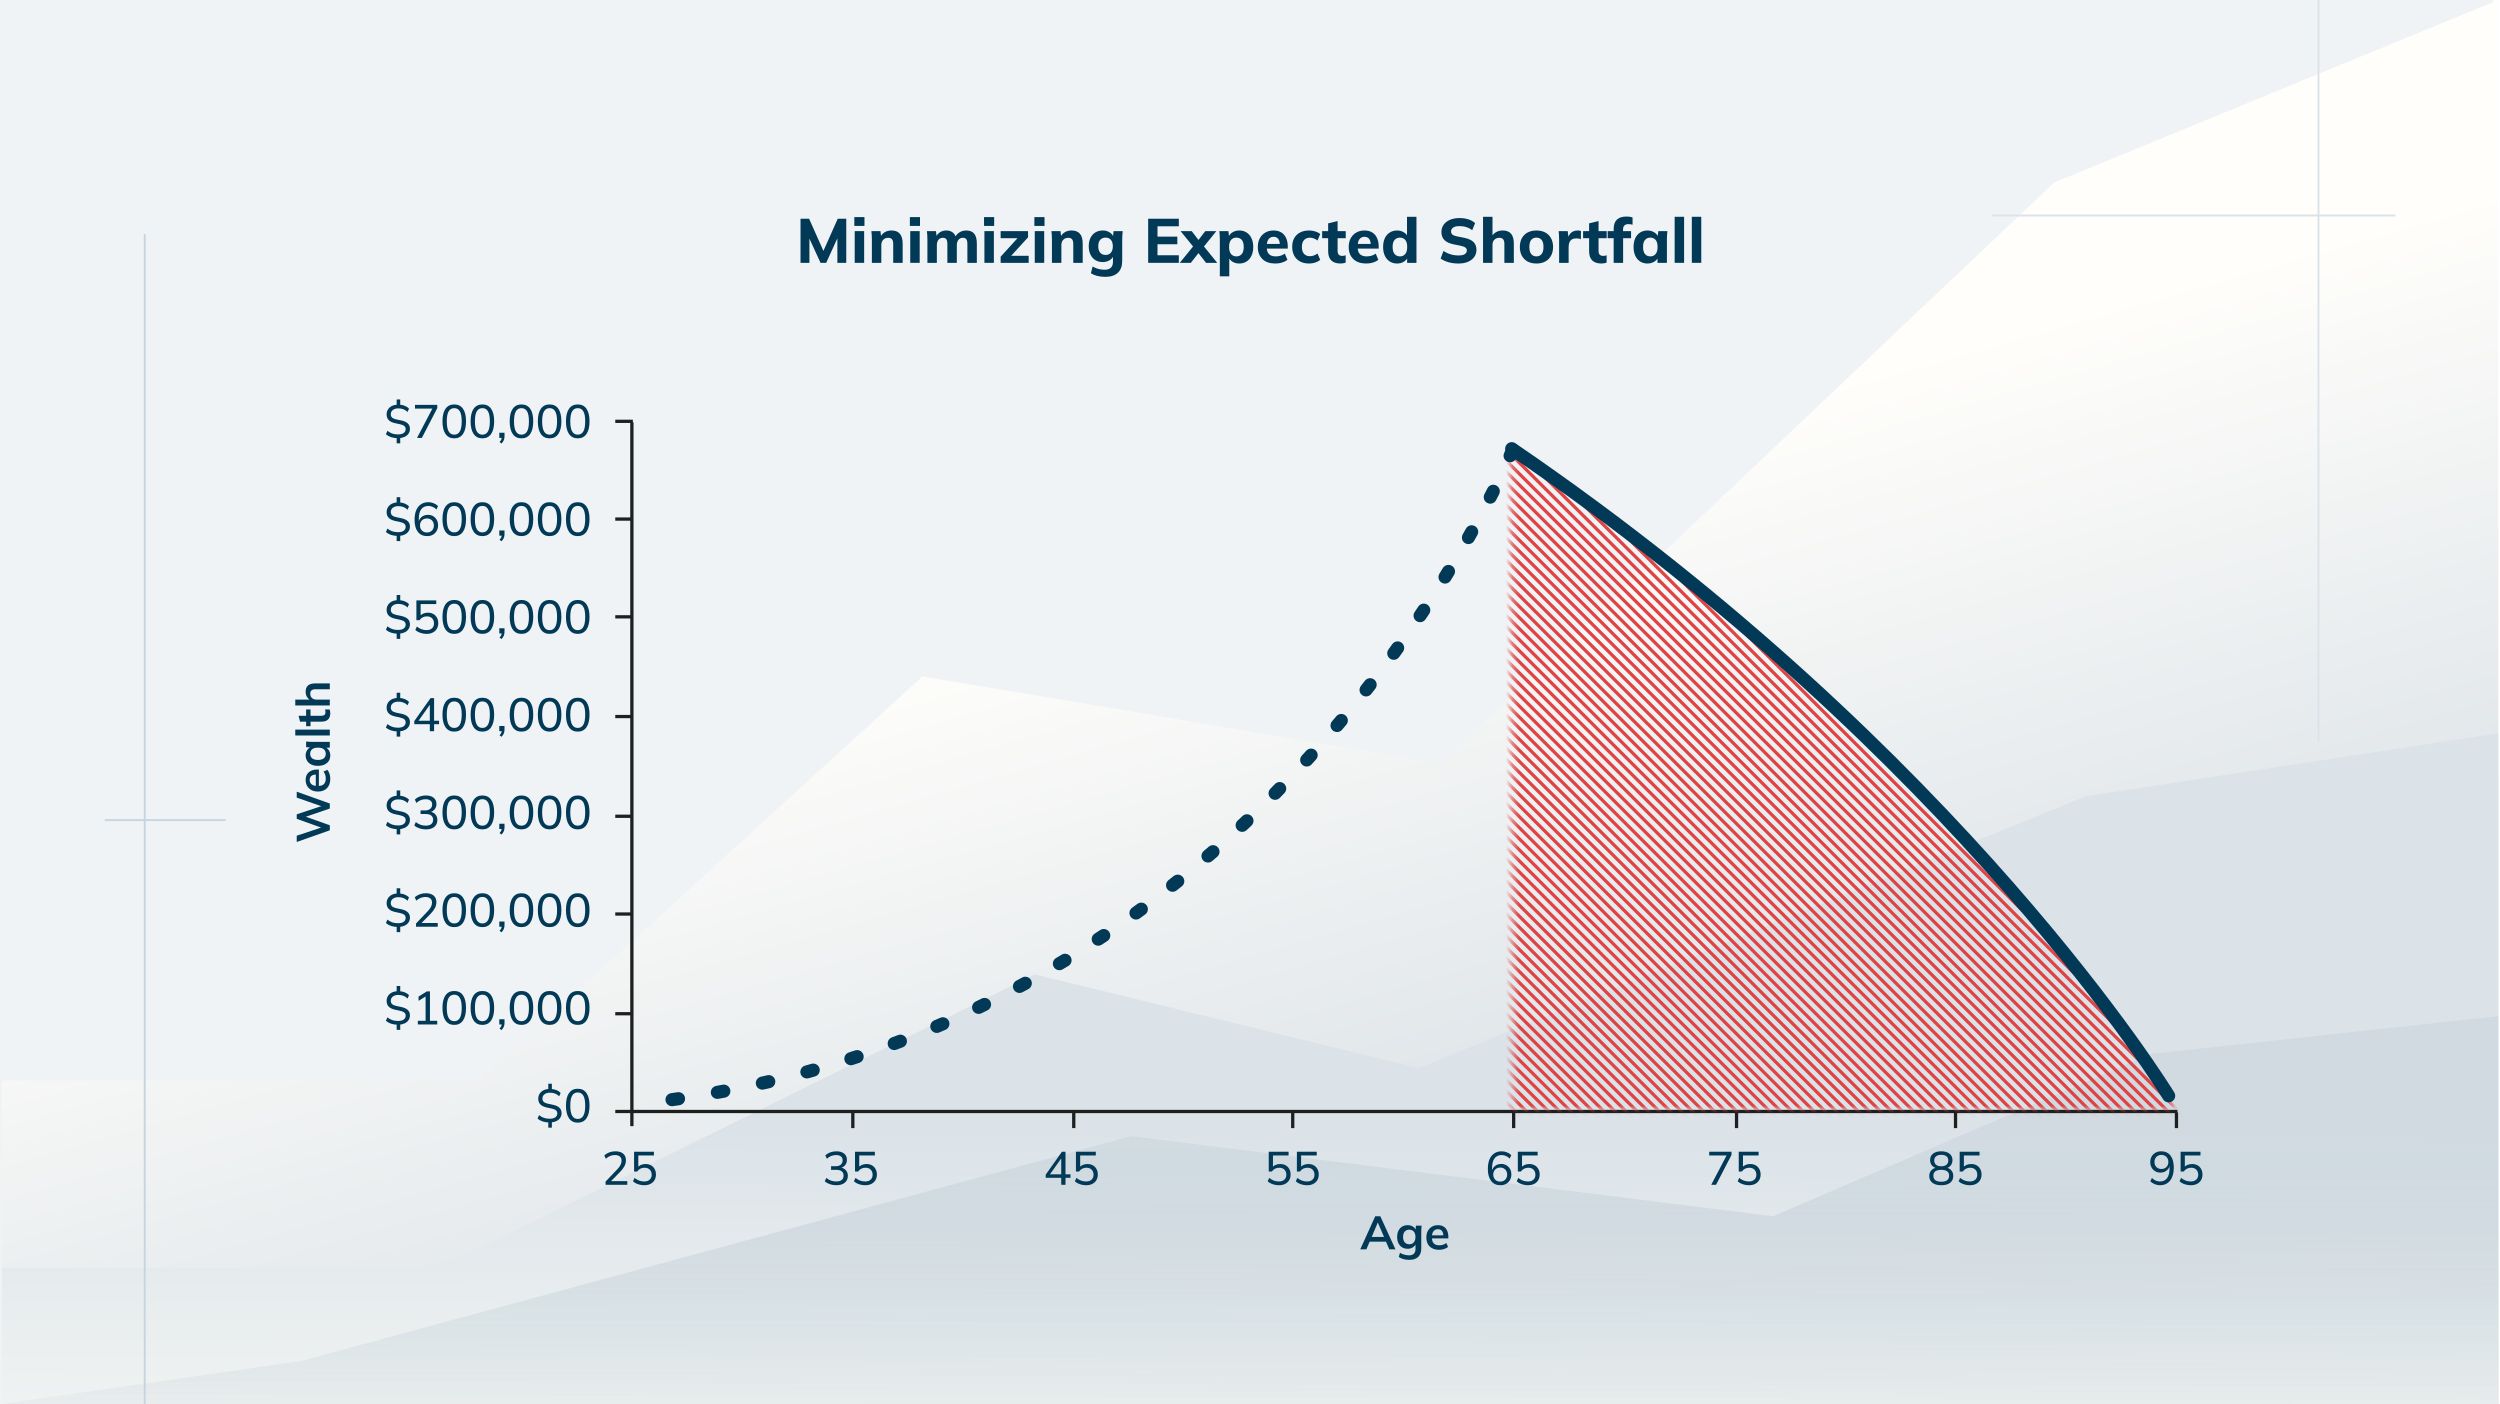
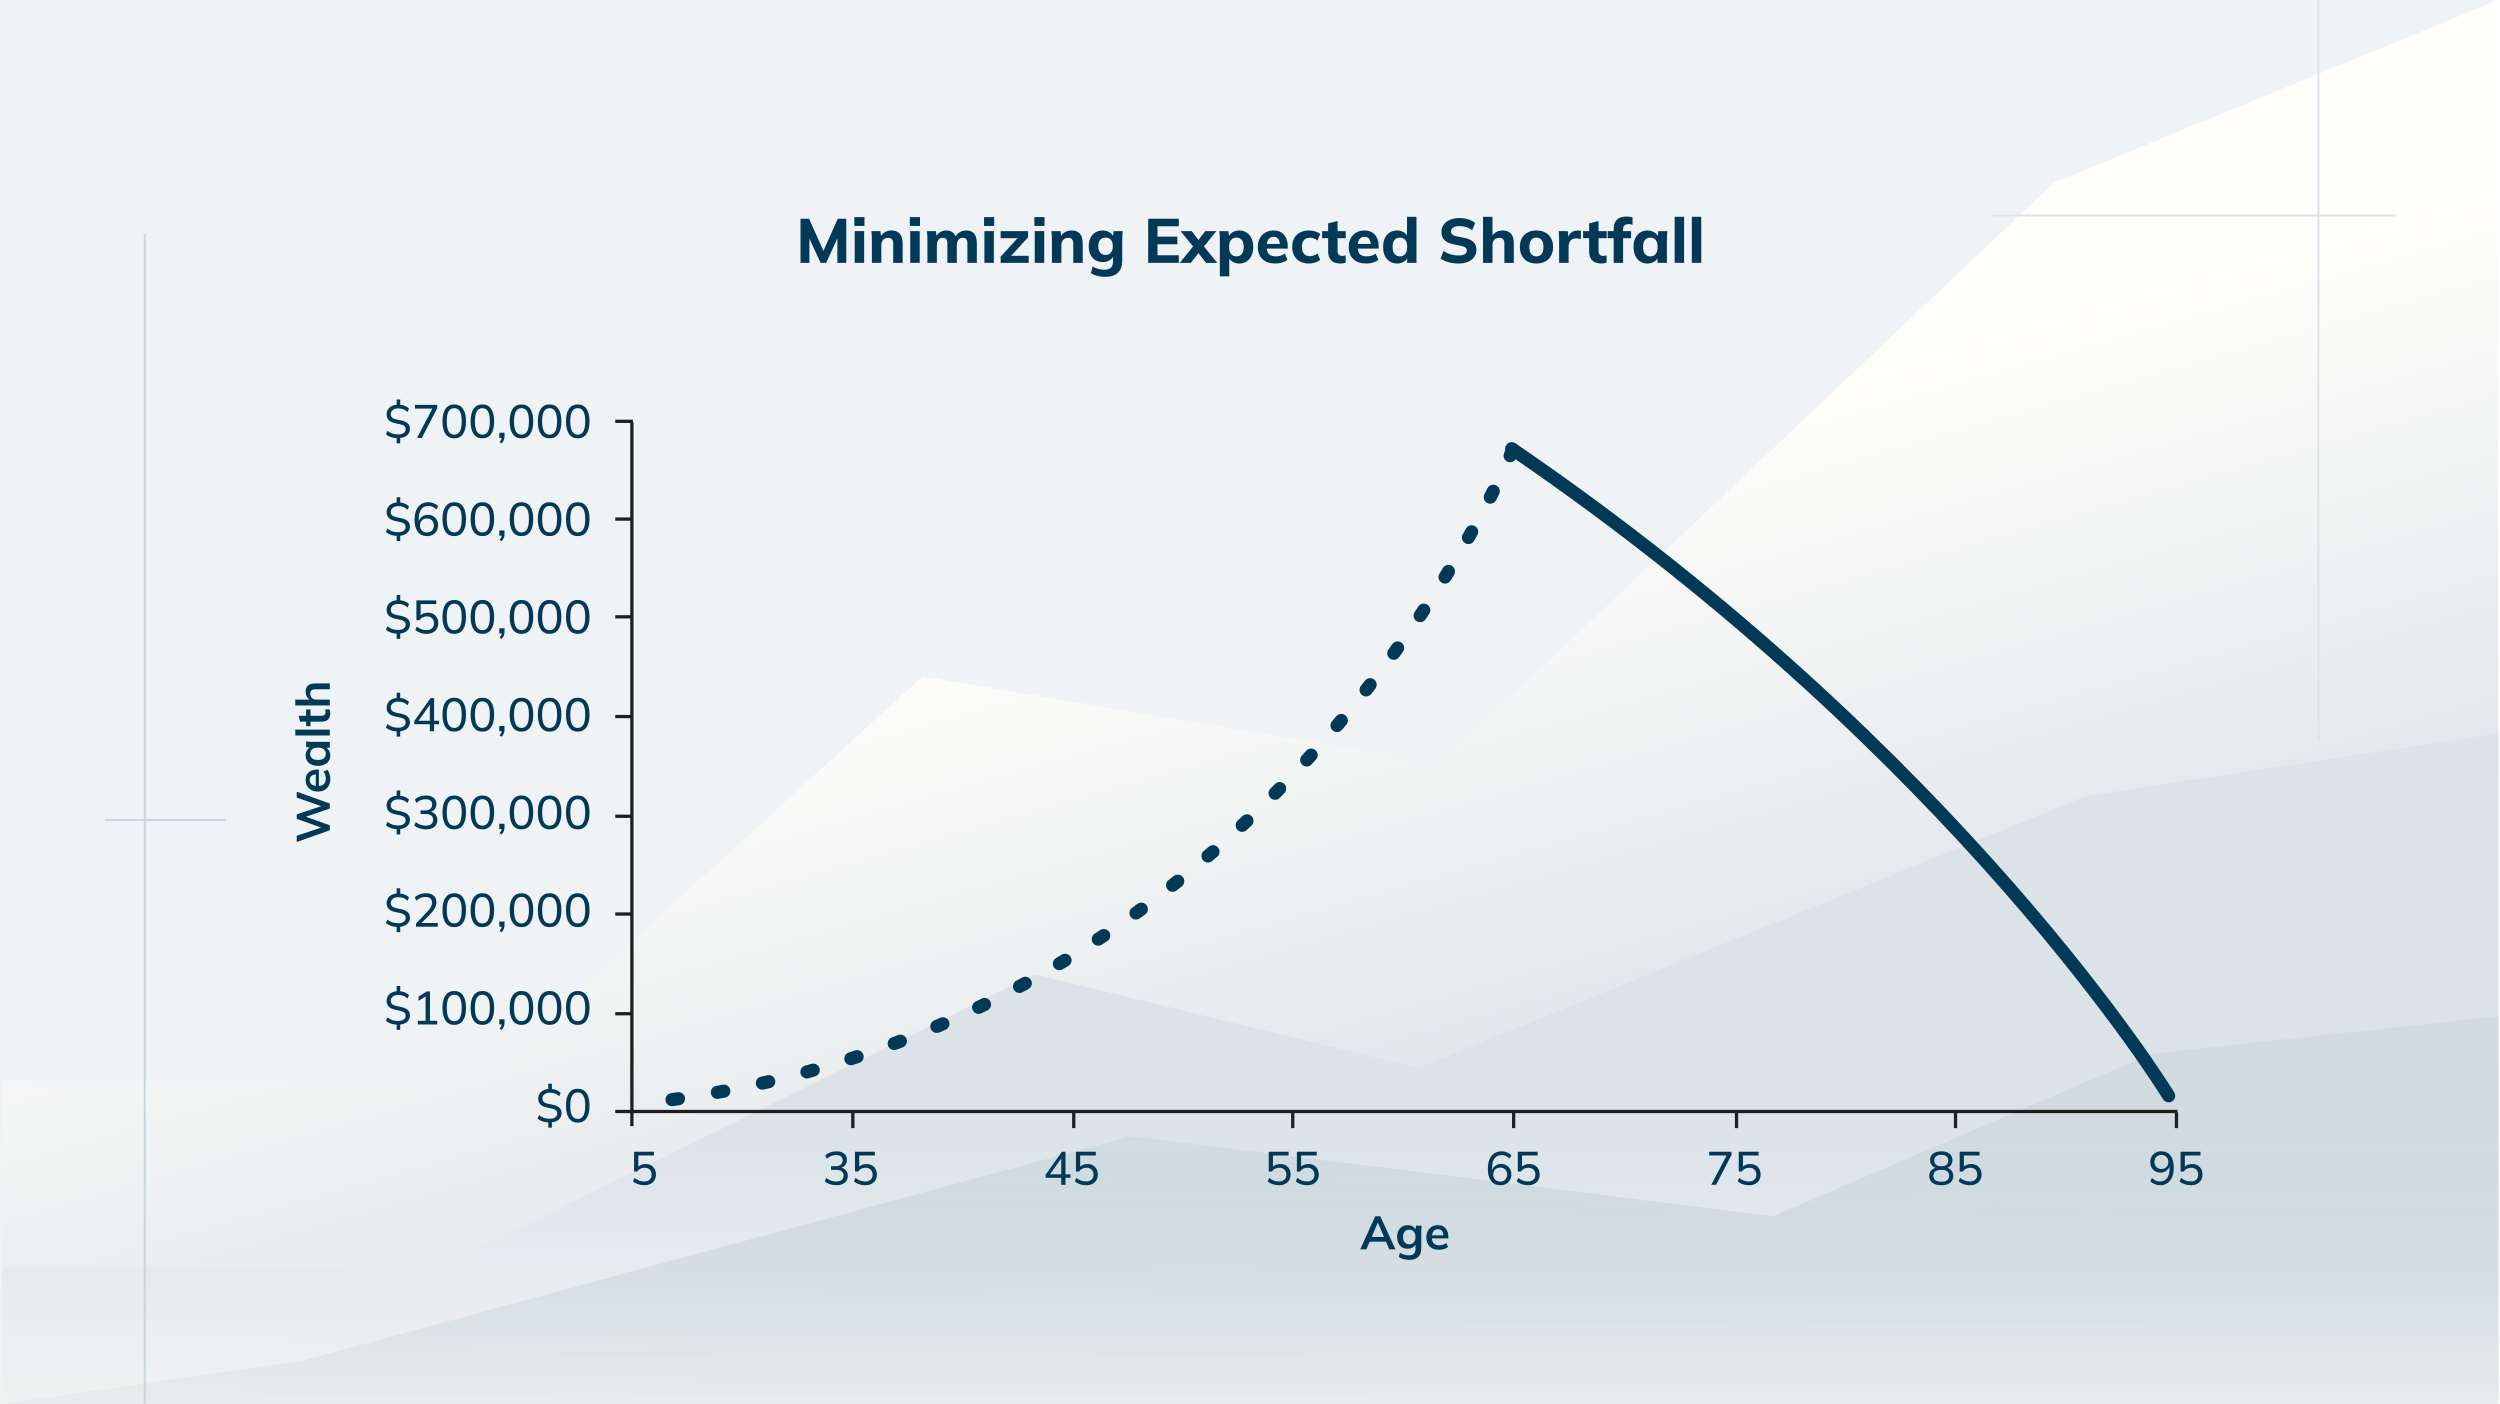
<svg xmlns="http://www.w3.org/2000/svg" width="381" height="214" viewBox="0 0 381 214" fill="none">
  <rect width="380" height="214" fill="#F0F3F5" />
  <path d="M140.586 103.094L73.116 164.661H0.297V214H380.741V0L313.055 27.823L219.528 116.341L140.586 103.094Z" fill="url(#paint0_linear_3407_10995)" />
  <path d="M157.686 148.493L67.023 193.194H0.297V214H380.741V111.756L317.939 121.316L216.188 162.768L157.686 148.493Z" fill="url(#paint1_linear_3407_10995)" />
  <g filter="url(#filter0_b_3407_10995)">
    <path d="M172.372 173.156L45.87 207.421L0 214H380.742V154.853L327.777 160.615L270.214 185.359L172.372 173.156Z" fill="url(#paint2_linear_3407_10995)" />
  </g>
  <path d="M172.372 173.156L45.87 207.421L0 214H380.742V154.853L327.777 160.615L270.214 185.359L172.372 173.156Z" fill="url(#paint3_linear_3407_10995)" />
  <rect x="353.483" width="112.944" height="0.297" transform="rotate(90 353.483 0)" fill="#DBE3E9" />
  <rect x="22.205" y="35.667" width="178.333" height="0.297" transform="rotate(90 22.205 35.667)" fill="#C7D5DF" />
  <rect x="15.964" y="124.833" width="18.428" height="0.297" fill="#C7D5DF" />
  <rect x="303.55" y="32.694" width="61.525" height="0.297" fill="#DBE3E9" />
  <path d="M60.451 67.564V66.649L60.587 66.778C60.244 66.773 59.919 66.723 59.614 66.628C59.309 66.528 59.042 66.38 58.813 66.184L59.042 65.655C59.271 65.836 59.512 65.975 59.765 66.07C60.022 66.16 60.32 66.206 60.658 66.206C61.054 66.206 61.347 66.129 61.538 65.977C61.729 65.824 61.824 65.629 61.824 65.391C61.824 65.195 61.755 65.04 61.617 64.926C61.478 64.806 61.25 64.713 60.93 64.647L60.201 64.49C59.767 64.394 59.445 64.237 59.235 64.017C59.026 63.798 58.921 63.51 58.921 63.152C58.921 62.876 58.987 62.628 59.121 62.408C59.259 62.189 59.45 62.015 59.693 61.886C59.941 61.758 60.227 61.686 60.551 61.672L60.451 61.772V60.878H60.995V61.772L60.88 61.672C61.142 61.681 61.405 61.736 61.667 61.836C61.929 61.937 62.151 62.084 62.332 62.28L62.11 62.788C61.924 62.597 61.715 62.459 61.481 62.373C61.247 62.282 60.987 62.237 60.701 62.237C60.353 62.237 60.075 62.32 59.865 62.487C59.66 62.649 59.557 62.864 59.557 63.131C59.557 63.34 59.622 63.507 59.75 63.631C59.879 63.755 60.091 63.851 60.387 63.917L61.116 64.067C61.579 64.163 61.919 64.316 62.139 64.525C62.363 64.73 62.475 65.007 62.475 65.355C62.475 65.626 62.406 65.865 62.267 66.07C62.134 66.275 61.946 66.437 61.703 66.556C61.464 66.675 61.188 66.747 60.873 66.771L60.995 66.642V67.564H60.451Z" fill="#013957" />
  <path d="M63.552 66.742L66.033 62.001V62.273H63.244V61.7H66.641V62.194L64.288 66.742H63.552Z" fill="#013957" />
  <path d="M69.227 66.806C68.65 66.806 68.207 66.585 67.897 66.141C67.587 65.693 67.432 65.052 67.432 64.218C67.432 63.369 67.587 62.728 67.897 62.294C68.207 61.855 68.65 61.636 69.227 61.636C69.809 61.636 70.252 61.855 70.557 62.294C70.867 62.728 71.022 63.367 71.022 64.211C71.022 65.05 70.867 65.693 70.557 66.141C70.247 66.585 69.804 66.806 69.227 66.806ZM69.227 66.242C69.609 66.242 69.892 66.077 70.078 65.748C70.269 65.419 70.364 64.907 70.364 64.211C70.364 63.514 70.269 63.007 70.078 62.687C69.892 62.363 69.609 62.201 69.227 62.201C68.851 62.201 68.567 62.363 68.376 62.687C68.186 63.007 68.09 63.514 68.09 64.211C68.09 64.907 68.186 65.419 68.376 65.748C68.567 66.077 68.851 66.242 69.227 66.242Z" fill="#013957" />
  <path d="M73.515 66.806C72.938 66.806 72.495 66.585 72.185 66.141C71.875 65.693 71.72 65.052 71.72 64.218C71.72 63.369 71.875 62.728 72.185 62.294C72.495 61.855 72.938 61.636 73.515 61.636C74.097 61.636 74.54 61.855 74.845 62.294C75.155 62.728 75.31 63.367 75.31 64.211C75.31 65.05 75.155 65.693 74.845 66.141C74.535 66.585 74.092 66.806 73.515 66.806ZM73.515 66.242C73.897 66.242 74.18 66.077 74.366 65.748C74.557 65.419 74.652 64.907 74.652 64.211C74.652 63.514 74.557 63.007 74.366 62.687C74.18 62.363 73.897 62.201 73.515 62.201C73.138 62.201 72.855 62.363 72.664 62.687C72.473 63.007 72.378 63.514 72.378 64.211C72.378 64.907 72.473 65.419 72.664 65.748C72.855 66.077 73.138 66.242 73.515 66.242Z" fill="#013957" />
  <path d="M76.423 67.593L76.13 67.364C76.263 67.226 76.354 67.095 76.401 66.971C76.449 66.852 76.473 66.728 76.473 66.599L76.616 66.742H76.094V65.948H76.888V66.499C76.888 66.704 76.854 66.892 76.788 67.064C76.721 67.24 76.599 67.417 76.423 67.593Z" fill="#013957" />
  <path d="M79.472 66.806C78.895 66.806 78.452 66.585 78.142 66.141C77.832 65.693 77.677 65.052 77.677 64.218C77.677 63.369 77.832 62.728 78.142 62.294C78.452 61.855 78.895 61.636 79.472 61.636C80.054 61.636 80.497 61.855 80.802 62.294C81.112 62.728 81.267 63.367 81.267 64.211C81.267 65.05 81.112 65.693 80.802 66.141C80.492 66.585 80.049 66.806 79.472 66.806ZM79.472 66.242C79.853 66.242 80.137 66.077 80.323 65.748C80.514 65.419 80.609 64.907 80.609 64.211C80.609 63.514 80.514 63.007 80.323 62.687C80.137 62.363 79.853 62.201 79.472 62.201C79.096 62.201 78.812 62.363 78.621 62.687C78.43 63.007 78.335 63.514 78.335 64.211C78.335 64.907 78.43 65.419 78.621 65.748C78.812 66.077 79.096 66.242 79.472 66.242Z" fill="#013957" />
  <path d="M83.76 66.806C83.183 66.806 82.74 66.585 82.43 66.141C82.12 65.693 81.965 65.052 81.965 64.218C81.965 63.369 82.12 62.728 82.43 62.294C82.74 61.855 83.183 61.636 83.76 61.636C84.342 61.636 84.785 61.855 85.09 62.294C85.4 62.728 85.555 63.367 85.555 64.211C85.555 65.05 85.4 65.693 85.09 66.141C84.78 66.585 84.337 66.806 83.76 66.806ZM83.76 66.242C84.141 66.242 84.425 66.077 84.611 65.748C84.802 65.419 84.897 64.907 84.897 64.211C84.897 63.514 84.802 63.007 84.611 62.687C84.425 62.363 84.141 62.201 83.76 62.201C83.383 62.201 83.1 62.363 82.909 62.687C82.718 63.007 82.623 63.514 82.623 64.211C82.623 64.907 82.718 65.419 82.909 65.748C83.1 66.077 83.383 66.242 83.76 66.242Z" fill="#013957" />
  <path d="M88.048 66.806C87.471 66.806 87.028 66.585 86.718 66.141C86.408 65.693 86.253 65.052 86.253 64.218C86.253 63.369 86.408 62.728 86.718 62.294C87.028 61.855 87.471 61.636 88.048 61.636C88.63 61.636 89.073 61.855 89.378 62.294C89.688 62.728 89.843 63.367 89.843 64.211C89.843 65.05 89.688 65.693 89.378 66.141C89.068 66.585 88.625 66.806 88.048 66.806ZM88.048 66.242C88.429 66.242 88.713 66.077 88.899 65.748C89.09 65.419 89.185 64.907 89.185 64.211C89.185 63.514 89.09 63.007 88.899 62.687C88.713 62.363 88.429 62.201 88.048 62.201C87.671 62.201 87.388 62.363 87.197 62.687C87.006 63.007 86.911 63.514 86.911 64.211C86.911 64.907 87.006 65.419 87.197 65.748C87.388 66.077 87.671 66.242 88.048 66.242Z" fill="#013957" />
  <path d="M60.451 82.463V81.547L60.587 81.676C60.244 81.671 59.919 81.621 59.614 81.526C59.309 81.426 59.042 81.278 58.813 81.083L59.042 80.553C59.271 80.735 59.512 80.873 59.765 80.968C60.022 81.059 60.32 81.104 60.658 81.104C61.054 81.104 61.347 81.028 61.538 80.875C61.729 80.723 61.824 80.527 61.824 80.289C61.824 80.093 61.755 79.938 61.617 79.824C61.478 79.705 61.25 79.612 60.93 79.545L60.201 79.388C59.767 79.293 59.445 79.135 59.235 78.916C59.026 78.697 58.921 78.408 58.921 78.05C58.921 77.774 58.987 77.526 59.121 77.307C59.259 77.088 59.45 76.913 59.693 76.785C59.941 76.656 60.227 76.585 60.551 76.57L60.451 76.67V75.776H60.995V76.67L60.88 76.57C61.142 76.58 61.405 76.635 61.667 76.735C61.929 76.835 62.151 76.983 62.332 77.178L62.11 77.686C61.924 77.495 61.715 77.357 61.481 77.271C61.247 77.18 60.987 77.135 60.701 77.135C60.353 77.135 60.075 77.219 59.865 77.385C59.66 77.548 59.557 77.762 59.557 78.029C59.557 78.239 59.622 78.406 59.75 78.53C59.879 78.654 60.091 78.749 60.387 78.816L61.116 78.966C61.579 79.061 61.919 79.214 62.139 79.424C62.363 79.629 62.475 79.905 62.475 80.253C62.475 80.525 62.406 80.763 62.267 80.968C62.134 81.173 61.946 81.335 61.703 81.454C61.464 81.574 61.188 81.645 60.873 81.669L60.995 81.54V82.463H60.451Z" fill="#013957" />
  <path d="M65.104 81.705C64.489 81.705 64.014 81.488 63.681 81.054C63.347 80.62 63.18 80.015 63.18 79.238C63.18 78.656 63.264 78.165 63.43 77.764C63.602 77.364 63.845 77.059 64.16 76.849C64.474 76.639 64.851 76.534 65.29 76.534C65.557 76.534 65.824 76.587 66.091 76.692C66.358 76.797 66.579 76.942 66.756 77.128L66.513 77.643C66.336 77.462 66.141 77.328 65.926 77.242C65.716 77.152 65.502 77.107 65.282 77.107C64.811 77.107 64.448 77.276 64.195 77.614C63.948 77.948 63.824 78.446 63.824 79.109V79.745H63.752C63.785 79.478 63.867 79.249 63.995 79.059C64.129 78.868 64.298 78.72 64.503 78.615C64.713 78.511 64.949 78.458 65.211 78.458C65.511 78.458 65.778 78.527 66.012 78.665C66.246 78.804 66.429 78.992 66.563 79.231C66.696 79.469 66.763 79.745 66.763 80.06C66.763 80.375 66.691 80.658 66.548 80.911C66.405 81.159 66.21 81.354 65.962 81.497C65.714 81.636 65.428 81.705 65.104 81.705ZM65.068 81.154C65.278 81.154 65.461 81.109 65.619 81.018C65.781 80.928 65.905 80.801 65.99 80.639C66.081 80.477 66.126 80.291 66.126 80.082C66.126 79.872 66.081 79.686 65.99 79.524C65.905 79.362 65.781 79.235 65.619 79.145C65.461 79.054 65.278 79.009 65.068 79.009C64.858 79.009 64.672 79.054 64.51 79.145C64.353 79.235 64.229 79.362 64.138 79.524C64.048 79.686 64.002 79.872 64.002 80.082C64.002 80.291 64.048 80.477 64.138 80.639C64.229 80.801 64.353 80.928 64.51 81.018C64.672 81.109 64.858 81.154 65.068 81.154Z" fill="#013957" />
  <path d="M69.227 81.705C68.65 81.705 68.207 81.483 67.897 81.04C67.587 80.592 67.432 79.95 67.432 79.116C67.432 78.267 67.587 77.626 67.897 77.192C68.207 76.754 68.65 76.534 69.227 76.534C69.809 76.534 70.252 76.754 70.557 77.192C70.867 77.626 71.022 78.265 71.022 79.109C71.022 79.948 70.867 80.592 70.557 81.04C70.247 81.483 69.804 81.705 69.227 81.705ZM69.227 81.14C69.609 81.14 69.892 80.975 70.078 80.646C70.269 80.317 70.364 79.805 70.364 79.109C70.364 78.413 70.269 77.905 70.078 77.586C69.892 77.261 69.609 77.099 69.227 77.099C68.851 77.099 68.567 77.261 68.376 77.586C68.186 77.905 68.09 78.413 68.09 79.109C68.09 79.805 68.186 80.317 68.376 80.646C68.567 80.975 68.851 81.14 69.227 81.14Z" fill="#013957" />
  <path d="M73.515 81.705C72.938 81.705 72.495 81.483 72.185 81.04C71.875 80.592 71.72 79.95 71.72 79.116C71.72 78.267 71.875 77.626 72.185 77.192C72.495 76.754 72.938 76.534 73.515 76.534C74.097 76.534 74.54 76.754 74.845 77.192C75.155 77.626 75.31 78.265 75.31 79.109C75.31 79.948 75.155 80.592 74.845 81.04C74.535 81.483 74.092 81.705 73.515 81.705ZM73.515 81.14C73.897 81.14 74.18 80.975 74.366 80.646C74.557 80.317 74.652 79.805 74.652 79.109C74.652 78.413 74.557 77.905 74.366 77.586C74.18 77.261 73.897 77.099 73.515 77.099C73.138 77.099 72.855 77.261 72.664 77.586C72.473 77.905 72.378 78.413 72.378 79.109C72.378 79.805 72.473 80.317 72.664 80.646C72.855 80.975 73.138 81.14 73.515 81.14Z" fill="#013957" />
  <path d="M76.423 82.491L76.13 82.263C76.263 82.124 76.354 81.993 76.401 81.869C76.449 81.75 76.473 81.626 76.473 81.497L76.616 81.64H76.094V80.847H76.888V81.397C76.888 81.602 76.854 81.791 76.788 81.962C76.721 82.139 76.599 82.315 76.423 82.491Z" fill="#013957" />
  <path d="M79.472 81.705C78.895 81.705 78.452 81.483 78.142 81.04C77.832 80.592 77.677 79.95 77.677 79.116C77.677 78.267 77.832 77.626 78.142 77.192C78.452 76.754 78.895 76.534 79.472 76.534C80.054 76.534 80.497 76.754 80.802 77.192C81.112 77.626 81.267 78.265 81.267 79.109C81.267 79.948 81.112 80.592 80.802 81.04C80.492 81.483 80.049 81.705 79.472 81.705ZM79.472 81.14C79.853 81.14 80.137 80.975 80.323 80.646C80.514 80.317 80.609 79.805 80.609 79.109C80.609 78.413 80.514 77.905 80.323 77.586C80.137 77.261 79.853 77.099 79.472 77.099C79.096 77.099 78.812 77.261 78.621 77.586C78.43 77.905 78.335 78.413 78.335 79.109C78.335 79.805 78.43 80.317 78.621 80.646C78.812 80.975 79.096 81.14 79.472 81.14Z" fill="#013957" />
  <path d="M83.76 81.705C83.183 81.705 82.74 81.483 82.43 81.04C82.12 80.592 81.965 79.95 81.965 79.116C81.965 78.267 82.12 77.626 82.43 77.192C82.74 76.754 83.183 76.534 83.76 76.534C84.342 76.534 84.785 76.754 85.09 77.192C85.4 77.626 85.555 78.265 85.555 79.109C85.555 79.948 85.4 80.592 85.09 81.04C84.78 81.483 84.337 81.705 83.76 81.705ZM83.76 81.14C84.141 81.14 84.425 80.975 84.611 80.646C84.802 80.317 84.897 79.805 84.897 79.109C84.897 78.413 84.802 77.905 84.611 77.586C84.425 77.261 84.141 77.099 83.76 77.099C83.383 77.099 83.1 77.261 82.909 77.586C82.718 77.905 82.623 78.413 82.623 79.109C82.623 79.805 82.718 80.317 82.909 80.646C83.1 80.975 83.383 81.14 83.76 81.14Z" fill="#013957" />
  <path d="M88.048 81.705C87.471 81.705 87.028 81.483 86.718 81.04C86.408 80.592 86.253 79.95 86.253 79.116C86.253 78.267 86.408 77.626 86.718 77.192C87.028 76.754 87.471 76.534 88.048 76.534C88.63 76.534 89.073 76.754 89.378 77.192C89.688 77.626 89.843 78.265 89.843 79.109C89.843 79.948 89.688 80.592 89.378 81.04C89.068 81.483 88.625 81.705 88.048 81.705ZM88.048 81.14C88.429 81.14 88.713 80.975 88.899 80.646C89.09 80.317 89.185 79.805 89.185 79.109C89.185 78.413 89.09 77.905 88.899 77.586C88.713 77.261 88.429 77.099 88.048 77.099C87.671 77.099 87.388 77.261 87.197 77.586C87.006 77.905 86.911 78.413 86.911 79.109C86.911 79.805 87.006 80.317 87.197 80.646C87.388 80.975 87.671 81.14 88.048 81.14Z" fill="#013957" />
  <path d="M60.451 97.361V96.446L60.587 96.575C60.244 96.57 59.919 96.52 59.614 96.424C59.309 96.324 59.042 96.176 58.813 95.981L59.042 95.452C59.271 95.633 59.512 95.771 59.765 95.867C60.022 95.957 60.32 96.002 60.658 96.002C61.054 96.002 61.347 95.926 61.538 95.774C61.729 95.621 61.824 95.426 61.824 95.187C61.824 94.992 61.755 94.837 61.617 94.722C61.478 94.603 61.25 94.51 60.93 94.444L60.201 94.286C59.767 94.191 59.445 94.034 59.235 93.814C59.026 93.595 58.921 93.306 58.921 92.949C58.921 92.672 58.987 92.424 59.121 92.205C59.259 91.986 59.45 91.812 59.693 91.683C59.941 91.554 60.227 91.483 60.551 91.469L60.451 91.569V90.675H60.995V91.569L60.88 91.469C61.142 91.478 61.405 91.533 61.667 91.633C61.929 91.733 62.151 91.881 62.332 92.076L62.11 92.584C61.924 92.393 61.715 92.255 61.481 92.169C61.247 92.079 60.987 92.034 60.701 92.034C60.353 92.034 60.075 92.117 59.865 92.284C59.66 92.446 59.557 92.66 59.557 92.927C59.557 93.137 59.622 93.304 59.75 93.428C59.879 93.552 60.091 93.647 60.387 93.714L61.116 93.864C61.579 93.96 61.919 94.112 62.139 94.322C62.363 94.527 62.475 94.803 62.475 95.151C62.475 95.423 62.406 95.662 62.267 95.867C62.134 96.072 61.946 96.234 61.703 96.353C61.464 96.472 61.188 96.543 60.873 96.567L60.995 96.439V97.361H60.451Z" fill="#013957" />
  <path d="M65.025 96.603C64.806 96.603 64.589 96.579 64.374 96.532C64.165 96.484 63.967 96.417 63.781 96.331C63.595 96.241 63.433 96.131 63.294 96.002L63.531 95.487C63.764 95.674 64.002 95.812 64.246 95.902C64.489 95.988 64.744 96.031 65.011 96.031C65.364 96.031 65.64 95.938 65.84 95.752C66.04 95.566 66.141 95.318 66.141 95.008C66.141 94.689 66.045 94.431 65.855 94.236C65.664 94.036 65.399 93.936 65.061 93.936C64.827 93.936 64.615 93.983 64.424 94.079C64.238 94.169 64.074 94.315 63.931 94.515H63.459V91.497H66.484V92.062H64.103V93.972H63.931C64.06 93.781 64.234 93.633 64.453 93.528C64.677 93.423 64.927 93.371 65.204 93.371C65.528 93.371 65.807 93.438 66.04 93.571C66.279 93.704 66.463 93.893 66.591 94.136C66.725 94.374 66.791 94.653 66.791 94.973C66.791 95.292 66.72 95.576 66.577 95.824C66.434 96.067 66.229 96.257 65.962 96.396C65.7 96.534 65.387 96.603 65.025 96.603Z" fill="#013957" />
  <path d="M69.227 96.603C68.65 96.603 68.207 96.381 67.897 95.938C67.587 95.49 67.432 94.849 67.432 94.014C67.432 93.166 67.587 92.525 67.897 92.091C68.207 91.652 68.65 91.433 69.227 91.433C69.809 91.433 70.252 91.652 70.557 92.091C70.867 92.525 71.022 93.163 71.022 94.007C71.022 94.846 70.867 95.49 70.557 95.938C70.247 96.381 69.804 96.603 69.227 96.603ZM69.227 96.038C69.609 96.038 69.892 95.874 70.078 95.545C70.269 95.216 70.364 94.703 70.364 94.007C70.364 93.311 70.269 92.803 70.078 92.484C69.892 92.16 69.609 91.998 69.227 91.998C68.851 91.998 68.567 92.16 68.376 92.484C68.186 92.803 68.09 93.311 68.09 94.007C68.09 94.703 68.186 95.216 68.376 95.545C68.567 95.874 68.851 96.038 69.227 96.038Z" fill="#013957" />
  <path d="M73.515 96.603C72.938 96.603 72.495 96.381 72.185 95.938C71.875 95.49 71.72 94.849 71.72 94.014C71.72 93.166 71.875 92.525 72.185 92.091C72.495 91.652 72.938 91.433 73.515 91.433C74.097 91.433 74.54 91.652 74.845 92.091C75.155 92.525 75.31 93.163 75.31 94.007C75.31 94.846 75.155 95.49 74.845 95.938C74.535 96.381 74.092 96.603 73.515 96.603ZM73.515 96.038C73.897 96.038 74.18 95.874 74.366 95.545C74.557 95.216 74.652 94.703 74.652 94.007C74.652 93.311 74.557 92.803 74.366 92.484C74.18 92.16 73.897 91.998 73.515 91.998C73.138 91.998 72.855 92.16 72.664 92.484C72.473 92.803 72.378 93.311 72.378 94.007C72.378 94.703 72.473 95.216 72.664 95.545C72.855 95.874 73.138 96.038 73.515 96.038Z" fill="#013957" />
  <path d="M76.423 97.39L76.13 97.161C76.263 97.023 76.354 96.892 76.401 96.768C76.449 96.648 76.473 96.525 76.473 96.396L76.616 96.539H76.094V95.745H76.888V96.296C76.888 96.501 76.854 96.689 76.788 96.861C76.721 97.037 76.599 97.213 76.423 97.39Z" fill="#013957" />
  <path d="M79.472 96.603C78.895 96.603 78.452 96.381 78.142 95.938C77.832 95.49 77.677 94.849 77.677 94.014C77.677 93.166 77.832 92.525 78.142 92.091C78.452 91.652 78.895 91.433 79.472 91.433C80.054 91.433 80.497 91.652 80.802 92.091C81.112 92.525 81.267 93.163 81.267 94.007C81.267 94.846 81.112 95.49 80.802 95.938C80.492 96.381 80.049 96.603 79.472 96.603ZM79.472 96.038C79.853 96.038 80.137 95.874 80.323 95.545C80.514 95.216 80.609 94.703 80.609 94.007C80.609 93.311 80.514 92.803 80.323 92.484C80.137 92.16 79.853 91.998 79.472 91.998C79.096 91.998 78.812 92.16 78.621 92.484C78.43 92.803 78.335 93.311 78.335 94.007C78.335 94.703 78.43 95.216 78.621 95.545C78.812 95.874 79.096 96.038 79.472 96.038Z" fill="#013957" />
  <path d="M83.76 96.603C83.183 96.603 82.74 96.381 82.43 95.938C82.12 95.49 81.965 94.849 81.965 94.014C81.965 93.166 82.12 92.525 82.43 92.091C82.74 91.652 83.183 91.433 83.76 91.433C84.342 91.433 84.785 91.652 85.09 92.091C85.4 92.525 85.555 93.163 85.555 94.007C85.555 94.846 85.4 95.49 85.09 95.938C84.78 96.381 84.337 96.603 83.76 96.603ZM83.76 96.038C84.141 96.038 84.425 95.874 84.611 95.545C84.802 95.216 84.897 94.703 84.897 94.007C84.897 93.311 84.802 92.803 84.611 92.484C84.425 92.16 84.141 91.998 83.76 91.998C83.383 91.998 83.1 92.16 82.909 92.484C82.718 92.803 82.623 93.311 82.623 94.007C82.623 94.703 82.718 95.216 82.909 95.545C83.1 95.874 83.383 96.038 83.76 96.038Z" fill="#013957" />
  <path d="M88.048 96.603C87.471 96.603 87.028 96.381 86.718 95.938C86.408 95.49 86.253 94.849 86.253 94.014C86.253 93.166 86.408 92.525 86.718 92.091C87.028 91.652 87.471 91.433 88.048 91.433C88.63 91.433 89.073 91.652 89.378 92.091C89.688 92.525 89.843 93.163 89.843 94.007C89.843 94.846 89.688 95.49 89.378 95.938C89.068 96.381 88.625 96.603 88.048 96.603ZM88.048 96.038C88.429 96.038 88.713 95.874 88.899 95.545C89.09 95.216 89.185 94.703 89.185 94.007C89.185 93.311 89.09 92.803 88.899 92.484C88.713 92.16 88.429 91.998 88.048 91.998C87.671 91.998 87.388 92.16 87.197 92.484C87.006 92.803 86.911 93.311 86.911 94.007C86.911 94.703 87.006 95.216 87.197 95.545C87.388 95.874 87.671 96.038 88.048 96.038Z" fill="#013957" />
  <path d="M60.451 112.259V111.344L60.587 111.473C60.244 111.468 59.919 111.418 59.614 111.323C59.309 111.223 59.042 111.075 58.813 110.879L59.042 110.35C59.271 110.531 59.512 110.67 59.765 110.765C60.022 110.855 60.32 110.901 60.658 110.901C61.054 110.901 61.347 110.824 61.538 110.672C61.729 110.519 61.824 110.324 61.824 110.086C61.824 109.89 61.755 109.735 61.617 109.621C61.478 109.502 61.25 109.409 60.93 109.342L60.201 109.184C59.767 109.089 59.445 108.932 59.235 108.712C59.026 108.493 58.921 108.205 58.921 107.847C58.921 107.571 58.987 107.323 59.121 107.103C59.259 106.884 59.45 106.71 59.693 106.581C59.941 106.453 60.227 106.381 60.551 106.367L60.451 106.467V105.573H60.995V106.467L60.88 106.367C61.142 106.376 61.405 106.431 61.667 106.531C61.929 106.631 62.151 106.779 62.332 106.975L62.11 107.482C61.924 107.292 61.715 107.154 61.481 107.068C61.247 106.977 60.987 106.932 60.701 106.932C60.353 106.932 60.075 107.015 59.865 107.182C59.66 107.344 59.557 107.559 59.557 107.826C59.557 108.036 59.622 108.202 59.75 108.326C59.879 108.45 60.091 108.546 60.387 108.612L61.116 108.763C61.579 108.858 61.919 109.01 62.139 109.22C62.363 109.425 62.475 109.702 62.475 110.05C62.475 110.322 62.406 110.56 62.267 110.765C62.134 110.97 61.946 111.132 61.703 111.251C61.464 111.37 61.188 111.442 60.873 111.466L60.995 111.337V112.259H60.451Z" fill="#013957" />
  <path d="M65.504 111.437V110.372H63.137V109.892L65.612 106.395H66.155V109.842H66.913V110.372H66.155V111.437H65.504ZM65.504 109.842V107.182H65.669L63.673 110V109.842H65.504Z" fill="#013957" />
  <path d="M69.227 111.501C68.65 111.501 68.207 111.28 67.897 110.836C67.587 110.388 67.432 109.747 67.432 108.913C67.432 108.064 67.587 107.423 67.897 106.989C68.207 106.55 68.65 106.331 69.227 106.331C69.809 106.331 70.252 106.55 70.557 106.989C70.867 107.423 71.022 108.062 71.022 108.906C71.022 109.745 70.867 110.388 70.557 110.836C70.247 111.28 69.804 111.501 69.227 111.501ZM69.227 110.937C69.609 110.937 69.892 110.772 70.078 110.443C70.269 110.114 70.364 109.602 70.364 108.906C70.364 108.21 70.269 107.702 70.078 107.382C69.892 107.058 69.609 106.896 69.227 106.896C68.851 106.896 68.567 107.058 68.376 107.382C68.186 107.702 68.09 108.21 68.09 108.906C68.09 109.602 68.186 110.114 68.376 110.443C68.567 110.772 68.851 110.937 69.227 110.937Z" fill="#013957" />
  <path d="M73.515 111.501C72.938 111.501 72.495 111.28 72.185 110.836C71.875 110.388 71.72 109.747 71.72 108.913C71.72 108.064 71.875 107.423 72.185 106.989C72.495 106.55 72.938 106.331 73.515 106.331C74.097 106.331 74.54 106.55 74.845 106.989C75.155 107.423 75.31 108.062 75.31 108.906C75.31 109.745 75.155 110.388 74.845 110.836C74.535 111.28 74.092 111.501 73.515 111.501ZM73.515 110.937C73.897 110.937 74.18 110.772 74.366 110.443C74.557 110.114 74.652 109.602 74.652 108.906C74.652 108.21 74.557 107.702 74.366 107.382C74.18 107.058 73.897 106.896 73.515 106.896C73.138 106.896 72.855 107.058 72.664 107.382C72.473 107.702 72.378 108.21 72.378 108.906C72.378 109.602 72.473 110.114 72.664 110.443C72.855 110.772 73.138 110.937 73.515 110.937Z" fill="#013957" />
  <path d="M76.423 112.288L76.13 112.059C76.263 111.921 76.354 111.79 76.401 111.666C76.449 111.547 76.473 111.423 76.473 111.294L76.616 111.437H76.094V110.643H76.888V111.194C76.888 111.399 76.854 111.587 76.788 111.759C76.721 111.935 76.599 112.112 76.423 112.288Z" fill="#013957" />
  <path d="M79.472 111.501C78.895 111.501 78.452 111.28 78.142 110.836C77.832 110.388 77.677 109.747 77.677 108.913C77.677 108.064 77.832 107.423 78.142 106.989C78.452 106.55 78.895 106.331 79.472 106.331C80.054 106.331 80.497 106.55 80.802 106.989C81.112 107.423 81.267 108.062 81.267 108.906C81.267 109.745 81.112 110.388 80.802 110.836C80.492 111.28 80.049 111.501 79.472 111.501ZM79.472 110.937C79.853 110.937 80.137 110.772 80.323 110.443C80.514 110.114 80.609 109.602 80.609 108.906C80.609 108.21 80.514 107.702 80.323 107.382C80.137 107.058 79.853 106.896 79.472 106.896C79.096 106.896 78.812 107.058 78.621 107.382C78.43 107.702 78.335 108.21 78.335 108.906C78.335 109.602 78.43 110.114 78.621 110.443C78.812 110.772 79.096 110.937 79.472 110.937Z" fill="#013957" />
  <path d="M83.76 111.501C83.183 111.501 82.74 111.28 82.43 110.836C82.12 110.388 81.965 109.747 81.965 108.913C81.965 108.064 82.12 107.423 82.43 106.989C82.74 106.55 83.183 106.331 83.76 106.331C84.342 106.331 84.785 106.55 85.09 106.989C85.4 107.423 85.555 108.062 85.555 108.906C85.555 109.745 85.4 110.388 85.09 110.836C84.78 111.28 84.337 111.501 83.76 111.501ZM83.76 110.937C84.141 110.937 84.425 110.772 84.611 110.443C84.802 110.114 84.897 109.602 84.897 108.906C84.897 108.21 84.802 107.702 84.611 107.382C84.425 107.058 84.141 106.896 83.76 106.896C83.383 106.896 83.1 107.058 82.909 107.382C82.718 107.702 82.623 108.21 82.623 108.906C82.623 109.602 82.718 110.114 82.909 110.443C83.1 110.772 83.383 110.937 83.76 110.937Z" fill="#013957" />
  <path d="M88.048 111.501C87.471 111.501 87.028 111.28 86.718 110.836C86.408 110.388 86.253 109.747 86.253 108.913C86.253 108.064 86.408 107.423 86.718 106.989C87.028 106.55 87.471 106.331 88.048 106.331C88.63 106.331 89.073 106.55 89.378 106.989C89.688 107.423 89.843 108.062 89.843 108.906C89.843 109.745 89.688 110.388 89.378 110.836C89.068 111.28 88.625 111.501 88.048 111.501ZM88.048 110.937C88.429 110.937 88.713 110.772 88.899 110.443C89.09 110.114 89.185 109.602 89.185 108.906C89.185 108.21 89.09 107.702 88.899 107.382C88.713 107.058 88.429 106.896 88.048 106.896C87.671 106.896 87.388 107.058 87.197 107.382C87.006 107.702 86.911 108.21 86.911 108.906C86.911 109.602 87.006 110.114 87.197 110.443C87.388 110.772 87.671 110.937 88.048 110.937Z" fill="#013957" />
  <path d="M60.451 127.158V126.242L60.587 126.371C60.244 126.366 59.919 126.316 59.614 126.221C59.309 126.121 59.042 125.973 58.813 125.778L59.042 125.248C59.271 125.43 59.512 125.568 59.765 125.663C60.022 125.754 60.32 125.799 60.658 125.799C61.054 125.799 61.347 125.723 61.538 125.57C61.729 125.418 61.824 125.222 61.824 124.984C61.824 124.788 61.755 124.633 61.617 124.519C61.478 124.4 61.25 124.307 60.93 124.24L60.201 124.083C59.767 123.987 59.445 123.83 59.235 123.611C59.026 123.392 58.921 123.103 58.921 122.746C58.921 122.469 58.987 122.221 59.121 122.002C59.259 121.782 59.45 121.608 59.693 121.48C59.941 121.351 60.227 121.28 60.551 121.265L60.451 121.365V120.471H60.995V121.365L60.88 121.265C61.142 121.275 61.405 121.33 61.667 121.43C61.929 121.53 62.151 121.678 62.332 121.873L62.11 122.381C61.924 122.19 61.715 122.052 61.481 121.966C61.247 121.875 60.987 121.83 60.701 121.83C60.353 121.83 60.075 121.914 59.865 122.08C59.66 122.243 59.557 122.457 59.557 122.724C59.557 122.934 59.622 123.101 59.75 123.225C59.879 123.349 60.091 123.444 60.387 123.511L61.116 123.661C61.579 123.756 61.919 123.909 62.139 124.119C62.363 124.324 62.475 124.6 62.475 124.948C62.475 125.22 62.406 125.458 62.267 125.663C62.134 125.868 61.946 126.03 61.703 126.149C61.464 126.269 61.188 126.34 60.873 126.364L60.995 126.235V127.158H60.451Z" fill="#013957" />
  <path d="M64.903 126.4C64.56 126.4 64.231 126.347 63.917 126.242C63.607 126.138 63.347 125.99 63.137 125.799L63.373 125.284C63.607 125.475 63.847 125.613 64.095 125.699C64.343 125.785 64.606 125.828 64.882 125.828C65.249 125.828 65.528 125.751 65.719 125.599C65.909 125.442 66.005 125.217 66.005 124.927C66.005 124.641 65.907 124.424 65.712 124.276C65.521 124.128 65.24 124.054 64.868 124.054H64.095V123.504H64.818C65.132 123.504 65.385 123.423 65.576 123.26C65.766 123.098 65.862 122.877 65.862 122.595C65.862 122.338 65.774 122.142 65.597 122.009C65.425 121.871 65.18 121.802 64.861 121.802C64.322 121.802 63.855 121.99 63.459 122.367L63.223 121.859C63.423 121.659 63.671 121.504 63.967 121.394C64.262 121.284 64.575 121.229 64.903 121.229C65.404 121.229 65.797 121.344 66.084 121.573C66.37 121.802 66.513 122.121 66.513 122.531C66.513 122.841 66.424 123.108 66.248 123.332C66.076 123.551 65.84 123.697 65.54 123.768V123.689C65.893 123.751 66.167 123.897 66.362 124.126C66.558 124.35 66.656 124.631 66.656 124.97C66.656 125.413 66.498 125.763 66.184 126.021C65.874 126.273 65.447 126.4 64.903 126.4Z" fill="#013957" />
  <path d="M69.227 126.4C68.65 126.4 68.207 126.178 67.897 125.735C67.587 125.287 67.432 124.645 67.432 123.811C67.432 122.962 67.587 122.321 67.897 121.887C68.207 121.449 68.65 121.229 69.227 121.229C69.809 121.229 70.252 121.449 70.557 121.887C70.867 122.321 71.022 122.96 71.022 123.804C71.022 124.643 70.867 125.287 70.557 125.735C70.247 126.178 69.804 126.4 69.227 126.4ZM69.227 125.835C69.609 125.835 69.892 125.67 70.078 125.341C70.269 125.012 70.364 124.5 70.364 123.804C70.364 123.108 70.269 122.6 70.078 122.281C69.892 121.957 69.609 121.794 69.227 121.794C68.851 121.794 68.567 121.957 68.376 122.281C68.186 122.6 68.09 123.108 68.09 123.804C68.09 124.5 68.186 125.012 68.376 125.341C68.567 125.67 68.851 125.835 69.227 125.835Z" fill="#013957" />
  <path d="M73.515 126.4C72.938 126.4 72.495 126.178 72.185 125.735C71.875 125.287 71.72 124.645 71.72 123.811C71.72 122.962 71.875 122.321 72.185 121.887C72.495 121.449 72.938 121.229 73.515 121.229C74.097 121.229 74.54 121.449 74.845 121.887C75.155 122.321 75.31 122.96 75.31 123.804C75.31 124.643 75.155 125.287 74.845 125.735C74.535 126.178 74.092 126.4 73.515 126.4ZM73.515 125.835C73.897 125.835 74.18 125.67 74.366 125.341C74.557 125.012 74.652 124.5 74.652 123.804C74.652 123.108 74.557 122.6 74.366 122.281C74.18 121.957 73.897 121.794 73.515 121.794C73.138 121.794 72.855 121.957 72.664 122.281C72.473 122.6 72.378 123.108 72.378 123.804C72.378 124.5 72.473 125.012 72.664 125.341C72.855 125.67 73.138 125.835 73.515 125.835Z" fill="#013957" />
  <path d="M76.423 127.186L76.13 126.958C76.263 126.819 76.354 126.688 76.401 126.564C76.449 126.445 76.473 126.321 76.473 126.192L76.616 126.335H76.094V125.542H76.888V126.092C76.888 126.297 76.854 126.486 76.788 126.657C76.721 126.834 76.599 127.01 76.423 127.186Z" fill="#013957" />
  <path d="M79.472 126.4C78.895 126.4 78.452 126.178 78.142 125.735C77.832 125.287 77.677 124.645 77.677 123.811C77.677 122.962 77.832 122.321 78.142 121.887C78.452 121.449 78.895 121.229 79.472 121.229C80.054 121.229 80.497 121.449 80.802 121.887C81.112 122.321 81.267 122.96 81.267 123.804C81.267 124.643 81.112 125.287 80.802 125.735C80.492 126.178 80.049 126.4 79.472 126.4ZM79.472 125.835C79.853 125.835 80.137 125.67 80.323 125.341C80.514 125.012 80.609 124.5 80.609 123.804C80.609 123.108 80.514 122.6 80.323 122.281C80.137 121.957 79.853 121.794 79.472 121.794C79.096 121.794 78.812 121.957 78.621 122.281C78.43 122.6 78.335 123.108 78.335 123.804C78.335 124.5 78.43 125.012 78.621 125.341C78.812 125.67 79.096 125.835 79.472 125.835Z" fill="#013957" />
  <path d="M83.76 126.4C83.183 126.4 82.74 126.178 82.43 125.735C82.12 125.287 81.965 124.645 81.965 123.811C81.965 122.962 82.12 122.321 82.43 121.887C82.74 121.449 83.183 121.229 83.76 121.229C84.342 121.229 84.785 121.449 85.09 121.887C85.4 122.321 85.555 122.96 85.555 123.804C85.555 124.643 85.4 125.287 85.09 125.735C84.78 126.178 84.337 126.4 83.76 126.4ZM83.76 125.835C84.141 125.835 84.425 125.67 84.611 125.341C84.802 125.012 84.897 124.5 84.897 123.804C84.897 123.108 84.802 122.6 84.611 122.281C84.425 121.957 84.141 121.794 83.76 121.794C83.383 121.794 83.1 121.957 82.909 122.281C82.718 122.6 82.623 123.108 82.623 123.804C82.623 124.5 82.718 125.012 82.909 125.341C83.1 125.67 83.383 125.835 83.76 125.835Z" fill="#013957" />
  <path d="M88.048 126.4C87.471 126.4 87.028 126.178 86.718 125.735C86.408 125.287 86.253 124.645 86.253 123.811C86.253 122.962 86.408 122.321 86.718 121.887C87.028 121.449 87.471 121.229 88.048 121.229C88.63 121.229 89.073 121.449 89.378 121.887C89.688 122.321 89.843 122.96 89.843 123.804C89.843 124.643 89.688 125.287 89.378 125.735C89.068 126.178 88.625 126.4 88.048 126.4ZM88.048 125.835C88.429 125.835 88.713 125.67 88.899 125.341C89.09 125.012 89.185 124.5 89.185 123.804C89.185 123.108 89.09 122.6 88.899 122.281C88.713 121.957 88.429 121.794 88.048 121.794C87.671 121.794 87.388 121.957 87.197 122.281C87.006 122.6 86.911 123.108 86.911 123.804C86.911 124.5 87.006 125.012 87.197 125.341C87.388 125.67 87.671 125.835 88.048 125.835Z" fill="#013957" />
  <path d="M60.451 142.056V141.141L60.587 141.27C60.244 141.265 59.919 141.215 59.614 141.119C59.309 141.019 59.042 140.871 58.813 140.676L59.042 140.147C59.271 140.328 59.512 140.466 59.765 140.562C60.022 140.652 60.32 140.697 60.658 140.697C61.054 140.697 61.347 140.621 61.538 140.469C61.729 140.316 61.824 140.121 61.824 139.882C61.824 139.687 61.755 139.532 61.617 139.417C61.478 139.298 61.25 139.205 60.93 139.138L60.201 138.981C59.767 138.886 59.445 138.728 59.235 138.509C59.026 138.29 58.921 138.001 58.921 137.644C58.921 137.367 58.987 137.119 59.121 136.9C59.259 136.681 59.45 136.507 59.693 136.378C59.941 136.249 60.227 136.178 60.551 136.164L60.451 136.264V135.37H60.995V136.264L60.88 136.164C61.142 136.173 61.405 136.228 61.667 136.328C61.929 136.428 62.151 136.576 62.332 136.771L62.11 137.279C61.924 137.088 61.715 136.95 61.481 136.864C61.247 136.774 60.987 136.729 60.701 136.729C60.353 136.729 60.075 136.812 59.865 136.979C59.66 137.141 59.557 137.355 59.557 137.622C59.557 137.832 59.622 137.999 59.75 138.123C59.879 138.247 60.091 138.342 60.387 138.409L61.116 138.559C61.579 138.655 61.919 138.807 62.139 139.017C62.363 139.222 62.475 139.498 62.475 139.846C62.475 140.118 62.406 140.357 62.267 140.562C62.134 140.767 61.946 140.929 61.703 141.048C61.464 141.167 61.188 141.239 60.873 141.262L60.995 141.134V142.056H60.451Z" fill="#013957" />
  <path d="M63.402 141.234V140.74L65.161 138.895C65.39 138.662 65.559 138.438 65.669 138.223C65.783 138.009 65.84 137.787 65.84 137.558C65.84 137.277 65.752 137.065 65.576 136.922C65.404 136.774 65.151 136.7 64.818 136.7C64.56 136.7 64.317 136.748 64.088 136.843C63.864 136.934 63.65 137.074 63.445 137.265L63.209 136.757C63.404 136.566 63.65 136.414 63.945 136.299C64.246 136.185 64.56 136.128 64.889 136.128C65.404 136.128 65.802 136.247 66.084 136.485C66.365 136.719 66.505 137.055 66.505 137.494C66.505 137.813 66.427 138.118 66.269 138.409C66.117 138.695 65.89 138.991 65.59 139.296L64.052 140.855V140.669H66.713V141.234H63.402Z" fill="#013957" />
  <path d="M69.227 141.298C68.65 141.298 68.207 141.076 67.897 140.633C67.587 140.185 67.432 139.544 67.432 138.709C67.432 137.861 67.587 137.22 67.897 136.786C68.207 136.347 68.65 136.128 69.227 136.128C69.809 136.128 70.252 136.347 70.557 136.786C70.867 137.22 71.022 137.858 71.022 138.702C71.022 139.541 70.867 140.185 70.557 140.633C70.247 141.076 69.804 141.298 69.227 141.298ZM69.227 140.733C69.609 140.733 69.892 140.569 70.078 140.24C70.269 139.911 70.364 139.398 70.364 138.702C70.364 138.006 70.269 137.498 70.078 137.179C69.892 136.855 69.609 136.693 69.227 136.693C68.851 136.693 68.567 136.855 68.376 137.179C68.186 137.498 68.09 138.006 68.09 138.702C68.09 139.398 68.186 139.911 68.376 140.24C68.567 140.569 68.851 140.733 69.227 140.733Z" fill="#013957" />
  <path d="M73.515 141.298C72.938 141.298 72.495 141.076 72.185 140.633C71.875 140.185 71.72 139.544 71.72 138.709C71.72 137.861 71.875 137.22 72.185 136.786C72.495 136.347 72.938 136.128 73.515 136.128C74.097 136.128 74.54 136.347 74.845 136.786C75.155 137.22 75.31 137.858 75.31 138.702C75.31 139.541 75.155 140.185 74.845 140.633C74.535 141.076 74.092 141.298 73.515 141.298ZM73.515 140.733C73.897 140.733 74.18 140.569 74.366 140.24C74.557 139.911 74.652 139.398 74.652 138.702C74.652 138.006 74.557 137.498 74.366 137.179C74.18 136.855 73.897 136.693 73.515 136.693C73.138 136.693 72.855 136.855 72.664 137.179C72.473 137.498 72.378 138.006 72.378 138.702C72.378 139.398 72.473 139.911 72.664 140.24C72.855 140.569 73.138 140.733 73.515 140.733Z" fill="#013957" />
  <path d="M76.423 142.085L76.13 141.856C76.263 141.718 76.354 141.587 76.401 141.463C76.449 141.343 76.473 141.219 76.473 141.091L76.616 141.234H76.094V140.44H76.888V140.991C76.888 141.196 76.854 141.384 76.788 141.556C76.721 141.732 76.599 141.908 76.423 142.085Z" fill="#013957" />
  <path d="M79.472 141.298C78.895 141.298 78.452 141.076 78.142 140.633C77.832 140.185 77.677 139.544 77.677 138.709C77.677 137.861 77.832 137.22 78.142 136.786C78.452 136.347 78.895 136.128 79.472 136.128C80.054 136.128 80.497 136.347 80.802 136.786C81.112 137.22 81.267 137.858 81.267 138.702C81.267 139.541 81.112 140.185 80.802 140.633C80.492 141.076 80.049 141.298 79.472 141.298ZM79.472 140.733C79.853 140.733 80.137 140.569 80.323 140.24C80.514 139.911 80.609 139.398 80.609 138.702C80.609 138.006 80.514 137.498 80.323 137.179C80.137 136.855 79.853 136.693 79.472 136.693C79.096 136.693 78.812 136.855 78.621 137.179C78.43 137.498 78.335 138.006 78.335 138.702C78.335 139.398 78.43 139.911 78.621 140.24C78.812 140.569 79.096 140.733 79.472 140.733Z" fill="#013957" />
  <path d="M83.76 141.298C83.183 141.298 82.74 141.076 82.43 140.633C82.12 140.185 81.965 139.544 81.965 138.709C81.965 137.861 82.12 137.22 82.43 136.786C82.74 136.347 83.183 136.128 83.76 136.128C84.342 136.128 84.785 136.347 85.09 136.786C85.4 137.22 85.555 137.858 85.555 138.702C85.555 139.541 85.4 140.185 85.09 140.633C84.78 141.076 84.337 141.298 83.76 141.298ZM83.76 140.733C84.141 140.733 84.425 140.569 84.611 140.24C84.802 139.911 84.897 139.398 84.897 138.702C84.897 138.006 84.802 137.498 84.611 137.179C84.425 136.855 84.141 136.693 83.76 136.693C83.383 136.693 83.1 136.855 82.909 137.179C82.718 137.498 82.623 138.006 82.623 138.702C82.623 139.398 82.718 139.911 82.909 140.24C83.1 140.569 83.383 140.733 83.76 140.733Z" fill="#013957" />
  <path d="M88.048 141.298C87.471 141.298 87.028 141.076 86.718 140.633C86.408 140.185 86.253 139.544 86.253 138.709C86.253 137.861 86.408 137.22 86.718 136.786C87.028 136.347 87.471 136.128 88.048 136.128C88.63 136.128 89.073 136.347 89.378 136.786C89.688 137.22 89.843 137.858 89.843 138.702C89.843 139.541 89.688 140.185 89.378 140.633C89.068 141.076 88.625 141.298 88.048 141.298ZM88.048 140.733C88.429 140.733 88.713 140.569 88.899 140.24C89.09 139.911 89.185 139.398 89.185 138.702C89.185 138.006 89.09 137.498 88.899 137.179C88.713 136.855 88.429 136.693 88.048 136.693C87.671 136.693 87.388 136.855 87.197 137.179C87.006 137.498 86.911 138.006 86.911 138.702C86.911 139.398 87.006 139.911 87.197 140.24C87.388 140.569 87.671 140.733 88.048 140.733Z" fill="#013957" />
  <path d="M60.451 156.954V156.039L60.587 156.168C60.244 156.163 59.919 156.113 59.614 156.018C59.309 155.918 59.042 155.77 58.813 155.574L59.042 155.045C59.271 155.226 59.512 155.365 59.765 155.46C60.022 155.55 60.32 155.596 60.658 155.596C61.054 155.596 61.347 155.519 61.538 155.367C61.729 155.214 61.824 155.019 61.824 154.781C61.824 154.585 61.755 154.43 61.617 154.316C61.478 154.197 61.25 154.104 60.93 154.037L60.201 153.879C59.767 153.784 59.445 153.627 59.235 153.407C59.026 153.188 58.921 152.9 58.921 152.542C58.921 152.266 58.987 152.018 59.121 151.798C59.259 151.579 59.45 151.405 59.693 151.276C59.941 151.148 60.227 151.076 60.551 151.062L60.451 151.162V150.268H60.995V151.162L60.88 151.062C61.142 151.071 61.405 151.126 61.667 151.226C61.929 151.326 62.151 151.474 62.332 151.67L62.11 152.177C61.924 151.987 61.715 151.849 61.481 151.763C61.247 151.672 60.987 151.627 60.701 151.627C60.353 151.627 60.075 151.71 59.865 151.877C59.66 152.039 59.557 152.254 59.557 152.521C59.557 152.731 59.622 152.897 59.75 153.021C59.879 153.145 60.091 153.241 60.387 153.307L61.116 153.458C61.579 153.553 61.919 153.705 62.139 153.915C62.363 154.12 62.475 154.397 62.475 154.745C62.475 155.017 62.406 155.255 62.267 155.46C62.134 155.665 61.946 155.827 61.703 155.946C61.464 156.065 61.188 156.137 60.873 156.161L60.995 156.032V156.954H60.451Z" fill="#013957" />
  <path d="M63.681 156.132V155.567H64.861V151.655H65.197L63.788 152.528V151.877L65.046 151.09H65.526V155.567H66.634V156.132H63.681Z" fill="#013957" />
  <path d="M69.227 156.196C68.65 156.196 68.207 155.975 67.897 155.531C67.587 155.083 67.432 154.442 67.432 153.608C67.432 152.759 67.587 152.118 67.897 151.684C68.207 151.245 68.65 151.026 69.227 151.026C69.809 151.026 70.252 151.245 70.557 151.684C70.867 152.118 71.022 152.757 71.022 153.601C71.022 154.44 70.867 155.083 70.557 155.531C70.247 155.975 69.804 156.196 69.227 156.196ZM69.227 155.632C69.609 155.632 69.892 155.467 70.078 155.138C70.269 154.809 70.364 154.297 70.364 153.601C70.364 152.905 70.269 152.397 70.078 152.077C69.892 151.753 69.609 151.591 69.227 151.591C68.851 151.591 68.567 151.753 68.376 152.077C68.186 152.397 68.09 152.905 68.09 153.601C68.09 154.297 68.186 154.809 68.376 155.138C68.567 155.467 68.851 155.632 69.227 155.632Z" fill="#013957" />
  <path d="M73.515 156.196C72.938 156.196 72.495 155.975 72.185 155.531C71.875 155.083 71.72 154.442 71.72 153.608C71.72 152.759 71.875 152.118 72.185 151.684C72.495 151.245 72.938 151.026 73.515 151.026C74.097 151.026 74.54 151.245 74.845 151.684C75.155 152.118 75.31 152.757 75.31 153.601C75.31 154.44 75.155 155.083 74.845 155.531C74.535 155.975 74.092 156.196 73.515 156.196ZM73.515 155.632C73.897 155.632 74.18 155.467 74.366 155.138C74.557 154.809 74.652 154.297 74.652 153.601C74.652 152.905 74.557 152.397 74.366 152.077C74.18 151.753 73.897 151.591 73.515 151.591C73.138 151.591 72.855 151.753 72.664 152.077C72.473 152.397 72.378 152.905 72.378 153.601C72.378 154.297 72.473 154.809 72.664 155.138C72.855 155.467 73.138 155.632 73.515 155.632Z" fill="#013957" />
  <path d="M76.423 156.983L76.13 156.754C76.263 156.616 76.354 156.485 76.401 156.361C76.449 156.242 76.473 156.118 76.473 155.989L76.616 156.132H76.094V155.338H76.888V155.889C76.888 156.094 76.854 156.282 76.788 156.454C76.721 156.63 76.599 156.807 76.423 156.983Z" fill="#013957" />
  <path d="M79.472 156.196C78.895 156.196 78.452 155.975 78.142 155.531C77.832 155.083 77.677 154.442 77.677 153.608C77.677 152.759 77.832 152.118 78.142 151.684C78.452 151.245 78.895 151.026 79.472 151.026C80.054 151.026 80.497 151.245 80.802 151.684C81.112 152.118 81.267 152.757 81.267 153.601C81.267 154.44 81.112 155.083 80.802 155.531C80.492 155.975 80.049 156.196 79.472 156.196ZM79.472 155.632C79.853 155.632 80.137 155.467 80.323 155.138C80.514 154.809 80.609 154.297 80.609 153.601C80.609 152.905 80.514 152.397 80.323 152.077C80.137 151.753 79.853 151.591 79.472 151.591C79.096 151.591 78.812 151.753 78.621 152.077C78.43 152.397 78.335 152.905 78.335 153.601C78.335 154.297 78.43 154.809 78.621 155.138C78.812 155.467 79.096 155.632 79.472 155.632Z" fill="#013957" />
  <path d="M83.76 156.196C83.183 156.196 82.74 155.975 82.43 155.531C82.12 155.083 81.965 154.442 81.965 153.608C81.965 152.759 82.12 152.118 82.43 151.684C82.74 151.245 83.183 151.026 83.76 151.026C84.342 151.026 84.785 151.245 85.09 151.684C85.4 152.118 85.555 152.757 85.555 153.601C85.555 154.44 85.4 155.083 85.09 155.531C84.78 155.975 84.337 156.196 83.76 156.196ZM83.76 155.632C84.141 155.632 84.425 155.467 84.611 155.138C84.802 154.809 84.897 154.297 84.897 153.601C84.897 152.905 84.802 152.397 84.611 152.077C84.425 151.753 84.141 151.591 83.76 151.591C83.383 151.591 83.1 151.753 82.909 152.077C82.718 152.397 82.623 152.905 82.623 153.601C82.623 154.297 82.718 154.809 82.909 155.138C83.1 155.467 83.383 155.632 83.76 155.632Z" fill="#013957" />
  <path d="M88.048 156.196C87.471 156.196 87.028 155.975 86.718 155.531C86.408 155.083 86.253 154.442 86.253 153.608C86.253 152.759 86.408 152.118 86.718 151.684C87.028 151.245 87.471 151.026 88.048 151.026C88.63 151.026 89.073 151.245 89.378 151.684C89.688 152.118 89.843 152.757 89.843 153.601C89.843 154.44 89.688 155.083 89.378 155.531C89.068 155.975 88.625 156.196 88.048 156.196ZM88.048 155.632C88.429 155.632 88.713 155.467 88.899 155.138C89.09 154.809 89.185 154.297 89.185 153.601C89.185 152.905 89.09 152.397 88.899 152.077C88.713 151.753 88.429 151.591 88.048 151.591C87.671 151.591 87.388 151.753 87.197 152.077C87.006 152.397 86.911 152.905 86.911 153.601C86.911 154.297 87.006 154.809 87.197 155.138C87.388 155.467 87.671 155.632 88.048 155.632Z" fill="#013957" />
  <path d="M83.56 171.853V170.937L83.696 171.066C83.352 171.061 83.028 171.011 82.723 170.916C82.418 170.816 82.151 170.668 81.922 170.473L82.151 169.943C82.38 170.125 82.621 170.263 82.873 170.358C83.131 170.449 83.429 170.494 83.767 170.494C84.163 170.494 84.456 170.418 84.647 170.265C84.838 170.113 84.933 169.917 84.933 169.679C84.933 169.483 84.864 169.328 84.725 169.214C84.587 169.095 84.358 169.002 84.039 168.935L83.309 168.778C82.876 168.682 82.554 168.525 82.344 168.306C82.134 168.087 82.029 167.798 82.029 167.441C82.029 167.164 82.096 166.916 82.23 166.697C82.368 166.477 82.559 166.303 82.802 166.175C83.05 166.046 83.336 165.975 83.66 165.96L83.56 166.06V165.166H84.103V166.06L83.989 165.96C84.251 165.97 84.513 166.025 84.775 166.125C85.038 166.225 85.259 166.373 85.441 166.568L85.219 167.076C85.033 166.885 84.823 166.747 84.59 166.661C84.356 166.57 84.096 166.525 83.81 166.525C83.462 166.525 83.183 166.609 82.973 166.775C82.768 166.938 82.666 167.152 82.666 167.419C82.666 167.629 82.73 167.796 82.859 167.92C82.988 168.044 83.2 168.139 83.496 168.206L84.225 168.356C84.687 168.451 85.028 168.604 85.248 168.814C85.472 169.019 85.584 169.295 85.584 169.643C85.584 169.915 85.514 170.153 85.376 170.358C85.243 170.563 85.054 170.725 84.811 170.844C84.573 170.964 84.296 171.035 83.982 171.059L84.103 170.93V171.853H83.56Z" fill="#013957" />
  <path d="M88.048 171.095C87.471 171.095 87.028 170.873 86.718 170.43C86.408 169.982 86.253 169.34 86.253 168.506C86.253 167.657 86.408 167.016 86.718 166.582C87.028 166.144 87.471 165.924 88.048 165.924C88.63 165.924 89.073 166.144 89.378 166.582C89.688 167.016 89.843 167.655 89.843 168.499C89.843 169.338 89.688 169.982 89.378 170.43C89.068 170.873 88.625 171.095 88.048 171.095ZM88.048 170.53C88.429 170.53 88.713 170.365 88.899 170.036C89.09 169.707 89.185 169.195 89.185 168.499C89.185 167.803 89.09 167.295 88.899 166.976C88.713 166.652 88.429 166.489 88.048 166.489C87.671 166.489 87.388 166.652 87.197 166.976C87.006 167.295 86.911 167.803 86.911 168.499C86.911 169.195 87.006 169.707 87.197 170.036C87.388 170.365 87.671 170.53 88.048 170.53Z" fill="#013957" />
-   <path d="M92.289 180.565V180.072L94.048 178.227C94.277 177.993 94.446 177.769 94.556 177.554C94.67 177.34 94.727 177.118 94.727 176.889C94.727 176.608 94.639 176.396 94.463 176.253C94.291 176.105 94.038 176.031 93.705 176.031C93.447 176.031 93.204 176.079 92.975 176.174C92.751 176.265 92.537 176.406 92.332 176.596L92.096 176.088C92.291 175.898 92.537 175.745 92.832 175.631C93.133 175.516 93.447 175.459 93.776 175.459C94.291 175.459 94.689 175.578 94.971 175.817C95.252 176.05 95.392 176.386 95.392 176.825C95.392 177.144 95.314 177.45 95.156 177.74C95.004 178.026 94.777 178.322 94.477 178.627L92.939 180.186V180H95.6V180.565H92.289Z" fill="#013957" />
  <path d="M98.2 180.629C97.981 180.629 97.764 180.606 97.549 180.558C97.34 180.51 97.142 180.444 96.956 180.358C96.77 180.267 96.608 180.158 96.469 180.029L96.705 179.514C96.939 179.7 97.177 179.838 97.421 179.929C97.664 180.014 97.919 180.057 98.186 180.057C98.538 180.057 98.815 179.964 99.015 179.778C99.216 179.593 99.316 179.345 99.316 179.035C99.316 178.715 99.22 178.458 99.03 178.262C98.839 178.062 98.574 177.962 98.236 177.962C98.002 177.962 97.79 178.01 97.599 178.105C97.413 178.196 97.249 178.341 97.106 178.541H96.634V175.524H99.659V176.088H97.278V177.998H97.106C97.235 177.807 97.409 177.659 97.628 177.554C97.852 177.45 98.102 177.397 98.379 177.397C98.703 177.397 98.982 177.464 99.216 177.597C99.454 177.731 99.637 177.919 99.766 178.162C99.9 178.401 99.966 178.68 99.966 178.999C99.966 179.318 99.895 179.602 99.752 179.85C99.609 180.093 99.404 180.284 99.137 180.422C98.875 180.56 98.562 180.629 98.2 180.629Z" fill="#013957" />
  <path d="M127.461 180.629C127.118 180.629 126.789 180.577 126.474 180.472C126.164 180.367 125.904 180.219 125.694 180.029L125.93 179.514C126.164 179.705 126.405 179.843 126.653 179.929C126.901 180.014 127.163 180.057 127.439 180.057C127.806 180.057 128.085 179.981 128.276 179.829C128.467 179.671 128.562 179.447 128.562 179.156C128.562 178.87 128.464 178.653 128.269 178.506C128.078 178.358 127.797 178.284 127.425 178.284H126.653V177.733H127.375C127.69 177.733 127.942 177.652 128.133 177.49C128.324 177.328 128.419 177.106 128.419 176.825C128.419 176.568 128.331 176.372 128.154 176.239C127.983 176.1 127.737 176.031 127.418 176.031C126.879 176.031 126.412 176.22 126.016 176.596L125.78 176.088C125.98 175.888 126.228 175.733 126.524 175.624C126.82 175.514 127.132 175.459 127.461 175.459C127.961 175.459 128.355 175.574 128.641 175.802C128.927 176.031 129.07 176.351 129.07 176.761C129.07 177.071 128.982 177.338 128.805 177.562C128.634 177.781 128.398 177.926 128.097 177.998V177.919C128.45 177.981 128.724 178.127 128.92 178.355C129.115 178.579 129.213 178.861 129.213 179.199C129.213 179.643 129.055 179.993 128.741 180.25C128.431 180.503 128.004 180.629 127.461 180.629Z" fill="#013957" />
  <path d="M131.87 180.629C131.651 180.629 131.434 180.606 131.22 180.558C131.01 180.51 130.812 180.444 130.626 180.358C130.44 180.267 130.278 180.158 130.14 180.029L130.376 179.514C130.609 179.7 130.848 179.838 131.091 179.929C131.334 180.014 131.589 180.057 131.856 180.057C132.209 180.057 132.485 179.964 132.686 179.778C132.886 179.593 132.986 179.345 132.986 179.035C132.986 178.715 132.891 178.458 132.7 178.262C132.509 178.062 132.245 177.962 131.906 177.962C131.672 177.962 131.46 178.01 131.27 178.105C131.084 178.196 130.919 178.341 130.776 178.541H130.304V175.524H133.329V176.088H130.948V177.998H130.776C130.905 177.807 131.079 177.659 131.298 177.554C131.522 177.45 131.773 177.397 132.049 177.397C132.373 177.397 132.652 177.464 132.886 177.597C133.124 177.731 133.308 177.919 133.436 178.162C133.57 178.401 133.637 178.68 133.637 178.999C133.637 179.318 133.565 179.602 133.422 179.85C133.279 180.093 133.074 180.284 132.807 180.422C132.545 180.56 132.233 180.629 131.87 180.629Z" fill="#013957" />
  <path d="M161.732 180.565V179.5H159.365V179.02L161.839 175.524H162.382V178.97H163.14V179.5H162.382V180.565H161.732ZM161.732 178.97V176.31H161.896L159.901 179.128V178.97H161.732Z" fill="#013957" />
  <path d="M165.54 180.629C165.321 180.629 165.104 180.606 164.89 180.558C164.68 180.51 164.482 180.444 164.296 180.358C164.11 180.267 163.948 180.158 163.81 180.029L164.046 179.514C164.279 179.7 164.518 179.838 164.761 179.929C165.004 180.014 165.259 180.057 165.526 180.057C165.879 180.057 166.155 179.964 166.356 179.778C166.556 179.593 166.656 179.345 166.656 179.035C166.656 178.715 166.561 178.458 166.37 178.262C166.179 178.062 165.915 177.962 165.576 177.962C165.343 177.962 165.13 178.01 164.94 178.105C164.754 178.196 164.589 178.341 164.446 178.541H163.974V175.524H166.999V176.088H164.618V177.998H164.446C164.575 177.807 164.749 177.659 164.968 177.554C165.192 177.45 165.443 177.397 165.719 177.397C166.043 177.397 166.322 177.464 166.556 177.597C166.794 177.731 166.978 177.919 167.107 178.162C167.24 178.401 167.307 178.68 167.307 178.999C167.307 179.318 167.235 179.602 167.092 179.85C166.949 180.093 166.744 180.284 166.477 180.422C166.215 180.56 165.903 180.629 165.54 180.629Z" fill="#013957" />
  <path d="M194.923 180.629C194.703 180.629 194.487 180.606 194.272 180.558C194.062 180.51 193.864 180.444 193.678 180.358C193.493 180.267 193.33 180.158 193.192 180.029L193.428 179.514C193.662 179.7 193.9 179.838 194.143 179.929C194.386 180.014 194.642 180.057 194.908 180.057C195.261 180.057 195.538 179.964 195.738 179.778C195.938 179.593 196.038 179.345 196.038 179.035C196.038 178.715 195.943 178.458 195.752 178.262C195.562 178.062 195.297 177.962 194.959 177.962C194.725 177.962 194.513 178.01 194.322 178.105C194.136 178.196 193.972 178.341 193.829 178.541H193.357V175.524H196.382V176.088H194V177.998H193.829C193.957 177.807 194.131 177.659 194.351 177.554C194.575 177.45 194.825 177.397 195.102 177.397C195.426 177.397 195.705 177.464 195.938 177.597C196.177 177.731 196.36 177.919 196.489 178.162C196.622 178.401 196.689 178.68 196.689 178.999C196.689 179.318 196.618 179.602 196.475 179.85C196.332 180.093 196.127 180.284 195.86 180.422C195.597 180.56 195.285 180.629 194.923 180.629Z" fill="#013957" />
  <path d="M199.211 180.629C198.991 180.629 198.774 180.606 198.56 180.558C198.35 180.51 198.152 180.444 197.966 180.358C197.78 180.267 197.618 180.158 197.48 180.029L197.716 179.514C197.95 179.7 198.188 179.838 198.431 179.929C198.674 180.014 198.929 180.057 199.196 180.057C199.549 180.057 199.826 179.964 200.026 179.778C200.226 179.593 200.326 179.345 200.326 179.035C200.326 178.715 200.231 178.458 200.04 178.262C199.85 178.062 199.585 177.962 199.246 177.962C199.013 177.962 198.801 178.01 198.61 178.105C198.424 178.196 198.26 178.341 198.117 178.541H197.645V175.524H200.67V176.088H198.288V177.998H198.117C198.245 177.807 198.419 177.659 198.639 177.554C198.863 177.45 199.113 177.397 199.39 177.397C199.714 177.397 199.993 177.464 200.226 177.597C200.465 177.731 200.648 177.919 200.777 178.162C200.91 178.401 200.977 178.68 200.977 178.999C200.977 179.318 200.906 179.602 200.763 179.85C200.62 180.093 200.415 180.284 200.148 180.422C199.885 180.56 199.573 180.629 199.211 180.629Z" fill="#013957" />
  <path d="M228.672 180.629C228.057 180.629 227.582 180.413 227.249 179.979C226.915 179.545 226.748 178.939 226.748 178.162C226.748 177.581 226.831 177.09 226.998 176.689C227.17 176.289 227.413 175.984 227.728 175.774C228.042 175.564 228.419 175.459 228.858 175.459C229.125 175.459 229.392 175.512 229.659 175.616C229.926 175.721 230.147 175.867 230.324 176.053L230.08 176.568C229.904 176.386 229.709 176.253 229.494 176.167C229.284 176.077 229.07 176.031 228.85 176.031C228.378 176.031 228.016 176.201 227.763 176.539C227.516 176.873 227.392 177.371 227.392 178.034V178.67H227.32C227.353 178.403 227.435 178.174 227.563 177.984C227.697 177.793 227.866 177.645 228.071 177.54C228.281 177.435 228.517 177.383 228.779 177.383C229.079 177.383 229.346 177.452 229.58 177.59C229.813 177.728 229.997 177.917 230.131 178.155C230.264 178.394 230.331 178.67 230.331 178.985C230.331 179.299 230.259 179.583 230.116 179.836C229.973 180.084 229.778 180.279 229.53 180.422C229.282 180.56 228.996 180.629 228.672 180.629ZM228.636 180.079C228.846 180.079 229.029 180.034 229.187 179.943C229.349 179.852 229.473 179.726 229.558 179.564C229.649 179.402 229.694 179.216 229.694 179.006C229.694 178.796 229.649 178.61 229.558 178.448C229.473 178.286 229.349 178.16 229.187 178.069C229.029 177.979 228.846 177.933 228.636 177.933C228.426 177.933 228.24 177.979 228.078 178.069C227.921 178.16 227.797 178.286 227.706 178.448C227.616 178.61 227.57 178.796 227.57 179.006C227.57 179.216 227.616 179.402 227.706 179.564C227.797 179.726 227.921 179.852 228.078 179.943C228.24 180.034 228.426 180.079 228.636 180.079Z" fill="#013957" />
  <path d="M232.881 180.629C232.662 180.629 232.445 180.606 232.23 180.558C232.02 180.51 231.823 180.444 231.637 180.358C231.451 180.267 231.289 180.158 231.15 180.029L231.386 179.514C231.62 179.7 231.858 179.838 232.101 179.929C232.345 180.014 232.6 180.057 232.867 180.057C233.219 180.057 233.496 179.964 233.696 179.778C233.896 179.593 233.997 179.345 233.997 179.035C233.997 178.715 233.901 178.458 233.71 178.262C233.52 178.062 233.255 177.962 232.917 177.962C232.683 177.962 232.471 178.01 232.28 178.105C232.094 178.196 231.93 178.341 231.787 178.541H231.315V175.524H234.34V176.088H231.958V177.998H231.787C231.916 177.807 232.09 177.659 232.309 177.554C232.533 177.45 232.783 177.397 233.06 177.397C233.384 177.397 233.663 177.464 233.896 177.597C234.135 177.731 234.318 177.919 234.447 178.162C234.581 178.401 234.647 178.68 234.647 178.999C234.647 179.318 234.576 179.602 234.433 179.85C234.29 180.093 234.085 180.284 233.818 180.422C233.556 180.56 233.243 180.629 232.881 180.629Z" fill="#013957" />
  <path d="M260.79 180.565L263.272 175.824V176.096H260.483V175.524H263.879V176.017L261.527 180.565H260.79Z" fill="#013957" />
  <path d="M266.551 180.629C266.332 180.629 266.115 180.606 265.9 180.558C265.691 180.51 265.493 180.444 265.307 180.358C265.121 180.267 264.959 180.158 264.821 180.029L265.057 179.514C265.29 179.7 265.529 179.838 265.772 179.929C266.015 180.014 266.27 180.057 266.537 180.057C266.89 180.057 267.166 179.964 267.366 179.778C267.567 179.593 267.667 179.345 267.667 179.035C267.667 178.715 267.571 178.458 267.381 178.262C267.19 178.062 266.925 177.962 266.587 177.962C266.353 177.962 266.141 178.01 265.95 178.105C265.765 178.196 265.6 178.341 265.457 178.541H264.985V175.524H268.01V176.088H265.629V177.998H265.457C265.586 177.807 265.76 177.659 265.979 177.554C266.203 177.45 266.453 177.397 266.73 177.397C267.054 177.397 267.333 177.464 267.567 177.597C267.805 177.731 267.989 177.919 268.117 178.162C268.251 178.401 268.318 178.68 268.318 178.999C268.318 179.318 268.246 179.602 268.103 179.85C267.96 180.093 267.755 180.284 267.488 180.422C267.226 180.56 266.914 180.629 266.551 180.629Z" fill="#013957" />
  <path d="M295.848 180.629C295.266 180.629 294.816 180.506 294.496 180.258C294.177 180.01 294.017 179.664 294.017 179.221C294.017 178.873 294.124 178.584 294.339 178.355C294.558 178.122 294.842 177.981 295.19 177.933V178.048C294.87 177.981 294.615 177.836 294.425 177.612C294.239 177.388 294.146 177.118 294.146 176.804C294.146 176.384 294.296 176.055 294.596 175.817C294.901 175.578 295.318 175.459 295.848 175.459C296.382 175.459 296.799 175.578 297.099 175.817C297.404 176.055 297.557 176.384 297.557 176.804C297.557 177.118 297.466 177.39 297.285 177.619C297.109 177.848 296.863 177.991 296.548 178.048V177.933C296.896 177.981 297.171 178.122 297.371 178.355C297.576 178.584 297.678 178.873 297.678 179.221C297.678 179.664 297.519 180.01 297.199 180.258C296.885 180.506 296.434 180.629 295.848 180.629ZM295.848 180.093C296.253 180.093 296.553 180.017 296.749 179.864C296.949 179.712 297.049 179.485 297.049 179.185C297.049 178.88 296.949 178.653 296.749 178.506C296.553 178.358 296.253 178.284 295.848 178.284C295.447 178.284 295.147 178.358 294.947 178.506C294.746 178.653 294.646 178.88 294.646 179.185C294.646 179.485 294.746 179.712 294.947 179.864C295.147 180.017 295.447 180.093 295.848 180.093ZM295.848 177.74C296.196 177.74 296.46 177.664 296.641 177.512C296.827 177.354 296.92 177.137 296.92 176.861C296.92 176.589 296.827 176.377 296.641 176.224C296.46 176.072 296.196 175.996 295.848 175.996C295.504 175.996 295.24 176.072 295.054 176.224C294.868 176.377 294.775 176.589 294.775 176.861C294.775 177.137 294.868 177.354 295.054 177.512C295.24 177.664 295.504 177.74 295.848 177.74Z" fill="#013957" />
  <path d="M300.221 180.629C300.002 180.629 299.785 180.606 299.571 180.558C299.361 180.51 299.163 180.444 298.977 180.358C298.791 180.267 298.629 180.158 298.491 180.029L298.727 179.514C298.96 179.7 299.199 179.838 299.442 179.929C299.685 180.014 299.94 180.057 300.207 180.057C300.56 180.057 300.836 179.964 301.037 179.778C301.237 179.593 301.337 179.345 301.337 179.035C301.337 178.715 301.242 178.458 301.051 178.262C300.86 178.062 300.596 177.962 300.257 177.962C300.024 177.962 299.811 178.01 299.621 178.105C299.435 178.196 299.27 178.341 299.127 178.541H298.655V175.524H301.68V176.088H299.299V177.998H299.127C299.256 177.807 299.43 177.659 299.649 177.554C299.873 177.45 300.124 177.397 300.4 177.397C300.724 177.397 301.003 177.464 301.237 177.597C301.475 177.731 301.659 177.919 301.788 178.162C301.921 178.401 301.988 178.68 301.988 178.999C301.988 179.318 301.916 179.602 301.773 179.85C301.63 180.093 301.425 180.284 301.158 180.422C300.896 180.56 300.584 180.629 300.221 180.629Z" fill="#013957" />
  <path d="M329.175 180.629C328.908 180.629 328.641 180.575 328.374 180.465C328.107 180.355 327.885 180.21 327.709 180.029L327.952 179.521C328.128 179.697 328.321 179.831 328.531 179.922C328.746 180.012 328.962 180.057 329.182 180.057C329.649 180.057 330.009 179.891 330.262 179.557C330.514 179.218 330.641 178.718 330.641 178.055V177.419H330.712C330.684 177.681 330.6 177.91 330.462 178.105C330.328 178.296 330.159 178.444 329.954 178.548C329.749 178.653 329.516 178.706 329.253 178.706C328.953 178.706 328.686 178.637 328.452 178.498C328.219 178.36 328.035 178.172 327.902 177.933C327.768 177.69 327.701 177.414 327.701 177.104C327.701 176.785 327.771 176.501 327.909 176.253C328.052 176.005 328.247 175.812 328.495 175.674C328.743 175.531 329.029 175.459 329.353 175.459C329.973 175.459 330.45 175.676 330.784 176.11C331.117 176.539 331.284 177.144 331.284 177.926C331.284 178.503 331.198 178.994 331.027 179.399C330.86 179.8 330.619 180.105 330.305 180.315C329.99 180.525 329.613 180.629 329.175 180.629ZM329.396 178.155C329.606 178.155 329.79 178.11 329.947 178.019C330.109 177.929 330.235 177.802 330.326 177.64C330.417 177.478 330.462 177.292 330.462 177.082C330.462 176.868 330.417 176.682 330.326 176.525C330.235 176.363 330.109 176.236 329.947 176.146C329.79 176.05 329.606 176.003 329.396 176.003C329.187 176.003 329.001 176.05 328.839 176.146C328.681 176.236 328.557 176.363 328.467 176.525C328.381 176.682 328.338 176.868 328.338 177.082C328.338 177.292 328.381 177.478 328.467 177.64C328.557 177.802 328.681 177.929 328.839 178.019C329.001 178.11 329.187 178.155 329.396 178.155Z" fill="#013957" />
  <path d="M333.892 180.629C333.672 180.629 333.455 180.606 333.241 180.558C333.031 180.51 332.833 180.444 332.647 180.358C332.461 180.267 332.299 180.158 332.161 180.029L332.397 179.514C332.631 179.7 332.869 179.838 333.112 179.929C333.355 180.014 333.61 180.057 333.877 180.057C334.23 180.057 334.507 179.964 334.707 179.778C334.907 179.593 335.007 179.345 335.007 179.035C335.007 178.715 334.912 178.458 334.721 178.262C334.53 178.062 334.266 177.962 333.927 177.962C333.694 177.962 333.482 178.01 333.291 178.105C333.105 178.196 332.941 178.341 332.798 178.541H332.326V175.524H335.35V176.088H332.969V177.998H332.798C332.926 177.807 333.1 177.659 333.32 177.554C333.544 177.45 333.794 177.397 334.07 177.397C334.395 177.397 334.674 177.464 334.907 177.597C335.145 177.731 335.329 177.919 335.458 178.162C335.591 178.401 335.658 178.68 335.658 178.999C335.658 179.318 335.586 179.602 335.443 179.85C335.3 180.093 335.095 180.284 334.828 180.422C334.566 180.56 334.254 180.629 333.892 180.629Z" fill="#013957" />
  <path d="M50.263 126.536L45.222 128.317L45.222 127.359L49.355 125.985V126.272L45.222 124.791L45.222 124.105L49.355 122.732V122.996L45.222 121.559L45.222 120.658L50.263 122.453V123.218L46.387 124.548L46.387 124.391L50.263 125.771L50.263 126.536Z" fill="#013957" />
  <path d="M50.335 118.694C50.335 119.3 50.168 119.774 49.834 120.117C49.501 120.461 49.043 120.632 48.461 120.632C48.085 120.632 47.756 120.558 47.474 120.41C47.193 120.263 46.974 120.058 46.816 119.795C46.659 119.528 46.58 119.219 46.58 118.866C46.58 118.518 46.654 118.227 46.802 117.993C46.95 117.76 47.157 117.583 47.424 117.464C47.691 117.34 48.004 117.278 48.361 117.278H48.597L48.597 119.91H48.125V117.915L48.225 118.036C47.892 118.036 47.636 118.108 47.46 118.251C47.284 118.389 47.195 118.592 47.195 118.859C47.195 119.154 47.3 119.383 47.51 119.545C47.72 119.702 48.013 119.781 48.39 119.781H48.483C48.874 119.781 49.167 119.686 49.362 119.495C49.553 119.3 49.648 119.026 49.648 118.673C49.648 118.468 49.622 118.277 49.57 118.101C49.512 117.919 49.422 117.748 49.298 117.586L49.899 117.321C50.037 117.493 50.144 117.698 50.22 117.936C50.297 118.175 50.335 118.427 50.335 118.694Z" fill="#013957" />
  <path d="M50.335 115.127C50.335 115.441 50.261 115.718 50.113 115.956C49.961 116.195 49.744 116.381 49.462 116.514C49.181 116.648 48.845 116.714 48.454 116.714C48.063 116.714 47.729 116.648 47.453 116.514C47.172 116.381 46.957 116.195 46.809 115.956C46.657 115.718 46.58 115.441 46.58 115.127C46.58 114.822 46.657 114.555 46.809 114.326C46.957 114.092 47.157 113.937 47.41 113.861V113.94L46.652 113.861V113.003C46.8 113.017 46.95 113.031 47.102 113.046C47.255 113.055 47.405 113.06 47.553 113.06H50.263L50.263 113.947L49.52 113.954V113.868C49.767 113.944 49.965 114.099 50.113 114.333C50.261 114.567 50.335 114.831 50.335 115.127ZM49.648 114.876C49.648 114.595 49.55 114.369 49.355 114.197C49.155 114.025 48.855 113.94 48.454 113.94C48.054 113.94 47.756 114.025 47.56 114.197C47.365 114.369 47.267 114.595 47.267 114.876C47.267 115.158 47.365 115.384 47.56 115.556C47.756 115.727 48.054 115.813 48.454 115.813C48.855 115.813 49.155 115.73 49.355 115.563C49.55 115.391 49.648 115.163 49.648 114.876Z" fill="#013957" />
  <path d="M50.263 112.087L45 112.087L45 111.193L50.263 111.193V112.087Z" fill="#013957" />
  <path d="M50.335 108.677C50.335 109.106 50.223 109.431 49.999 109.65C49.775 109.869 49.438 109.979 48.99 109.979H47.324V110.673H46.652V109.979L45.729 109.979L45.501 109.085H46.652L46.652 108.12H47.324V109.085H48.933C49.181 109.085 49.355 109.037 49.455 108.942C49.555 108.847 49.605 108.716 49.605 108.549C49.605 108.458 49.598 108.382 49.584 108.32C49.57 108.253 49.55 108.189 49.527 108.127H50.235C50.268 108.208 50.292 108.298 50.306 108.399C50.325 108.494 50.335 108.587 50.335 108.677Z" fill="#013957" />
  <path d="M50.263 107.512L45 107.512L45 106.619H47.374V106.719C47.117 106.609 46.921 106.44 46.788 106.211C46.65 105.982 46.58 105.72 46.58 105.424C46.58 104.995 46.702 104.676 46.945 104.466C47.184 104.256 47.548 104.151 48.039 104.151L50.263 104.151V105.045L48.082 105.045C47.801 105.045 47.598 105.1 47.474 105.21C47.346 105.315 47.281 105.484 47.281 105.717C47.281 105.989 47.367 106.209 47.539 106.375C47.706 106.537 47.93 106.619 48.211 106.619L50.263 106.619V107.512Z" fill="#013957" />
  <path d="M207.304 190.398L209.585 185.357H210.357L212.667 190.398H211.73L211.115 188.982L211.487 189.233H208.462L208.848 188.982L208.233 190.398H207.304ZM209.964 186.343L208.956 188.732L208.77 188.51H211.173L211.022 188.732L209.993 186.343H209.964Z" fill="#013957" />
  <path d="M214.792 192C214.458 192 214.155 191.964 213.884 191.893C213.617 191.821 213.378 191.712 213.169 191.564L213.362 190.92C213.5 191.011 213.643 191.085 213.791 191.142C213.938 191.199 214.091 191.242 214.248 191.271C214.406 191.299 214.565 191.314 214.727 191.314C215.061 191.314 215.309 191.23 215.471 191.063C215.638 190.901 215.722 190.668 215.722 190.362V189.497H215.793C215.717 189.745 215.562 189.943 215.328 190.091C215.099 190.238 214.835 190.312 214.534 190.312C214.21 190.312 213.927 190.241 213.683 190.098C213.445 189.95 213.259 189.74 213.126 189.469C212.992 189.197 212.925 188.877 212.925 188.51C212.925 188.143 212.992 187.826 213.126 187.559C213.259 187.287 213.445 187.08 213.683 186.937C213.927 186.789 214.21 186.715 214.534 186.715C214.84 186.715 215.104 186.789 215.328 186.937C215.557 187.08 215.71 187.275 215.786 187.523L215.722 187.48L215.793 186.787H216.658C216.639 186.935 216.625 187.085 216.615 187.237C216.606 187.39 216.601 187.54 216.601 187.688V190.255C216.601 190.822 216.446 191.254 216.136 191.55C215.831 191.85 215.383 192 214.792 192ZM214.778 189.626C215.064 189.626 215.29 189.53 215.457 189.34C215.629 189.144 215.714 188.868 215.714 188.51C215.714 188.153 215.629 187.879 215.457 187.688C215.29 187.497 215.064 187.402 214.778 187.402C214.487 187.402 214.256 187.497 214.084 187.688C213.912 187.879 213.826 188.153 213.826 188.51C213.826 188.868 213.912 189.144 214.084 189.34C214.256 189.53 214.487 189.626 214.778 189.626Z" fill="#013957" />
  <path d="M219.312 190.47C218.706 190.47 218.232 190.303 217.889 189.969C217.546 189.635 217.374 189.178 217.374 188.596C217.374 188.219 217.448 187.89 217.596 187.609C217.743 187.328 217.948 187.109 218.211 186.951C218.478 186.794 218.787 186.715 219.14 186.715C219.488 186.715 219.779 186.789 220.013 186.937C220.246 187.085 220.423 187.292 220.542 187.559C220.666 187.826 220.728 188.138 220.728 188.496V188.732H218.096V188.26H220.091L219.97 188.36C219.97 188.026 219.898 187.771 219.755 187.595C219.617 187.418 219.414 187.33 219.147 187.33C218.852 187.33 218.623 187.435 218.461 187.645C218.304 187.855 218.225 188.148 218.225 188.525V188.618C218.225 189.008 218.32 189.302 218.511 189.497C218.706 189.688 218.981 189.783 219.333 189.783C219.538 189.783 219.729 189.757 219.905 189.704C220.087 189.647 220.258 189.557 220.42 189.433L220.685 190.033C220.513 190.172 220.308 190.279 220.07 190.355C219.832 190.432 219.579 190.47 219.312 190.47Z" fill="#013957" />
  <path d="M122 40.056V33.334H123.306L125.642 38.578H125.337L127.673 33.334H128.97V40.056H127.616V35.489H127.997L125.909 40.056H125.051L122.953 35.489H123.354V40.056H122Z" fill="#013957" />
  <path d="M130.257 40.056V35.222H131.697V40.056H130.257ZM130.2 34.43V33.086H131.744V34.43H130.2Z" fill="#013957" />
  <path d="M132.873 40.056V36.48C132.873 36.277 132.867 36.07 132.854 35.861C132.842 35.644 132.822 35.431 132.797 35.222H134.18L134.284 36.118H134.17C134.329 35.8 134.555 35.555 134.847 35.384C135.139 35.212 135.48 35.126 135.867 35.126C136.433 35.126 136.856 35.292 137.135 35.622C137.421 35.946 137.565 36.452 137.565 37.138V40.056H136.125V37.205C136.125 36.855 136.061 36.607 135.934 36.461C135.807 36.315 135.616 36.242 135.362 36.242C135.044 36.242 134.79 36.344 134.599 36.547C134.408 36.744 134.313 37.011 134.313 37.348V40.056H132.873Z" fill="#013957" />
  <path d="M138.721 40.056V35.222H140.161V40.056H138.721ZM138.664 34.43V33.086H140.208V34.43H138.664Z" fill="#013957" />
  <path d="M141.337 40.056V36.48C141.337 36.277 141.331 36.07 141.318 35.861C141.306 35.644 141.287 35.431 141.261 35.222H142.644L142.749 36.118H142.634C142.774 35.813 142.981 35.571 143.254 35.393C143.527 35.215 143.851 35.126 144.227 35.126C144.595 35.126 144.904 35.215 145.151 35.393C145.406 35.565 145.587 35.835 145.695 36.204H145.542C145.682 35.873 145.905 35.613 146.21 35.422C146.515 35.225 146.861 35.126 147.249 35.126C147.796 35.126 148.203 35.288 148.47 35.613C148.737 35.937 148.87 36.445 148.87 37.138V40.056H147.43V37.186C147.43 36.849 147.376 36.607 147.268 36.461C147.16 36.315 146.985 36.242 146.744 36.242C146.458 36.242 146.232 36.344 146.067 36.547C145.901 36.75 145.819 37.03 145.819 37.386V40.056H144.379V37.186C144.379 36.849 144.325 36.607 144.217 36.461C144.109 36.315 143.934 36.242 143.693 36.242C143.407 36.242 143.181 36.344 143.016 36.547C142.857 36.75 142.777 37.03 142.777 37.386V40.056H141.337Z" fill="#013957" />
  <path d="M150.025 40.056V35.222H151.465V40.056H150.025ZM149.968 34.43V33.086H151.512V34.43H149.968Z" fill="#013957" />
  <path d="M152.499 40.056V39.121L155.378 35.956V36.299H152.499V35.222H156.675V36.166L153.757 39.36L153.748 38.988H156.77V40.056H152.499Z" fill="#013957" />
  <path d="M157.698 40.056V35.222H159.137V40.056H157.698ZM157.64 34.43V33.086H159.185V34.43H157.64Z" fill="#013957" />
  <path d="M160.314 40.056V36.48C160.314 36.277 160.308 36.07 160.295 35.861C160.282 35.644 160.263 35.431 160.238 35.222H161.62L161.725 36.118H161.611C161.77 35.8 161.996 35.555 162.288 35.384C162.58 35.212 162.92 35.126 163.308 35.126C163.874 35.126 164.297 35.292 164.576 35.622C164.862 35.946 165.005 36.452 165.005 37.138V40.056H163.566V37.205C163.566 36.855 163.502 36.607 163.375 36.461C163.248 36.315 163.057 36.242 162.803 36.242C162.485 36.242 162.231 36.344 162.04 36.547C161.849 36.744 161.754 37.011 161.754 37.348V40.056H160.314Z" fill="#013957" />
  <path d="M168.46 42.192C167.996 42.192 167.582 42.144 167.22 42.049C166.858 41.96 166.534 41.823 166.248 41.639L166.524 40.609C166.702 40.723 166.89 40.816 167.087 40.885C167.29 40.962 167.497 41.016 167.706 41.047C167.923 41.086 168.136 41.105 168.345 41.105C168.771 41.105 169.089 41.003 169.299 40.8C169.509 40.596 169.613 40.307 169.613 39.932V38.931H169.709C169.607 39.236 169.404 39.481 169.099 39.665C168.793 39.849 168.45 39.941 168.069 39.941C167.637 39.941 167.258 39.843 166.934 39.646C166.616 39.449 166.368 39.169 166.19 38.807C166.012 38.444 165.923 38.019 165.923 37.529C165.923 37.04 166.012 36.614 166.19 36.251C166.368 35.889 166.616 35.613 166.934 35.422C167.258 35.225 167.637 35.126 168.069 35.126C168.457 35.126 168.797 35.218 169.089 35.403C169.388 35.581 169.588 35.819 169.69 36.118L169.613 36.08L169.709 35.222H171.101C171.075 35.431 171.056 35.644 171.044 35.861C171.031 36.07 171.025 36.277 171.025 36.48V39.77C171.025 40.552 170.805 41.149 170.367 41.562C169.928 41.982 169.292 42.192 168.46 42.192ZM168.498 38.854C168.835 38.854 169.102 38.74 169.299 38.511C169.496 38.282 169.594 37.955 169.594 37.529C169.594 37.103 169.496 36.779 169.299 36.556C169.102 36.328 168.835 36.213 168.498 36.213C168.148 36.213 167.872 36.328 167.668 36.556C167.471 36.779 167.373 37.103 167.373 37.529C167.373 37.955 167.471 38.282 167.668 38.511C167.872 38.74 168.148 38.854 168.498 38.854Z" fill="#013957" />
  <path d="M174.982 40.056V33.334H179.654V34.487H176.403V36.061H179.425V37.224H176.403V38.902H179.654V40.056H174.982Z" fill="#013957" />
  <path d="M179.794 40.056L182.082 37.243V37.882L179.918 35.222H181.615L182.902 36.909H182.387L183.684 35.222H185.372L183.217 37.891V37.233L185.505 40.056H183.798L182.387 38.244H182.902L181.481 40.056H179.794Z" fill="#013957" />
  <path d="M185.902 42.115V36.48C185.902 36.277 185.896 36.07 185.883 35.861C185.87 35.644 185.851 35.431 185.826 35.222H187.208L187.323 36.166H187.218C187.313 35.848 187.513 35.597 187.819 35.412C188.124 35.222 188.473 35.126 188.867 35.126C189.287 35.126 189.656 35.228 189.973 35.431C190.291 35.629 190.539 35.914 190.717 36.29C190.902 36.665 190.994 37.113 190.994 37.634C190.994 38.162 190.902 38.613 190.717 38.988C190.539 39.363 190.291 39.652 189.973 39.856C189.656 40.059 189.287 40.161 188.867 40.161C188.48 40.161 188.133 40.069 187.828 39.884C187.529 39.7 187.329 39.455 187.227 39.15H187.342V42.115H185.902ZM188.429 39.074C188.766 39.074 189.036 38.956 189.239 38.721C189.443 38.486 189.544 38.123 189.544 37.634C189.544 37.145 189.443 36.785 189.239 36.556C189.036 36.328 188.766 36.213 188.429 36.213C188.098 36.213 187.828 36.328 187.618 36.556C187.415 36.785 187.313 37.145 187.313 37.634C187.313 38.123 187.415 38.486 187.618 38.721C187.828 38.956 188.098 39.074 188.429 39.074Z" fill="#013957" />
  <path d="M194.358 40.161C193.519 40.161 192.864 39.935 192.394 39.484C191.923 39.032 191.688 38.419 191.688 37.644C191.688 37.141 191.787 36.703 191.984 36.328C192.187 35.953 192.467 35.66 192.823 35.45C193.185 35.234 193.608 35.126 194.091 35.126C194.568 35.126 194.965 35.228 195.283 35.431C195.607 35.635 195.849 35.921 196.008 36.29C196.173 36.652 196.255 37.075 196.255 37.558V37.891H192.871V37.176H195.207L195.045 37.31C195.045 36.909 194.962 36.607 194.797 36.404C194.638 36.194 194.406 36.089 194.101 36.089C193.764 36.089 193.503 36.213 193.319 36.461C193.141 36.709 193.052 37.065 193.052 37.529V37.682C193.052 38.152 193.166 38.502 193.395 38.73C193.63 38.959 193.967 39.074 194.406 39.074C194.666 39.074 194.911 39.042 195.14 38.978C195.375 38.908 195.598 38.8 195.807 38.654L196.208 39.608C195.966 39.786 195.687 39.922 195.369 40.018C195.057 40.113 194.72 40.161 194.358 40.161Z" fill="#013957" />
  <path d="M199.495 40.161C198.981 40.161 198.529 40.059 198.142 39.856C197.754 39.652 197.455 39.36 197.245 38.978C197.035 38.597 196.931 38.146 196.931 37.624C196.931 37.097 197.035 36.649 197.245 36.28C197.461 35.905 197.76 35.619 198.142 35.422C198.529 35.225 198.981 35.126 199.495 35.126C199.82 35.126 200.134 35.174 200.439 35.269C200.751 35.365 201.005 35.498 201.202 35.67L200.783 36.661C200.624 36.515 200.439 36.407 200.23 36.337C200.026 36.261 199.829 36.223 199.638 36.223C199.251 36.223 198.949 36.344 198.733 36.585C198.517 36.827 198.408 37.176 198.408 37.634C198.408 38.092 198.517 38.441 198.733 38.683C198.949 38.924 199.251 39.045 199.638 39.045C199.823 39.045 200.017 39.01 200.22 38.94C200.43 38.87 200.617 38.766 200.783 38.626L201.202 39.608C200.999 39.779 200.741 39.916 200.43 40.018C200.125 40.113 199.813 40.161 199.495 40.161Z" fill="#013957" />
  <path d="M204.308 40.161C203.679 40.161 203.205 40.005 202.887 39.694C202.569 39.376 202.41 38.902 202.41 38.273V36.299H201.495V35.222H202.41V34.039L203.85 33.687V35.222H205.09V36.299H203.85V38.197C203.85 38.502 203.914 38.711 204.041 38.826C204.168 38.94 204.33 38.998 204.527 38.998C204.648 38.998 204.747 38.991 204.823 38.978C204.905 38.959 204.991 38.934 205.08 38.902V40.018C204.959 40.069 204.832 40.103 204.699 40.123C204.565 40.148 204.435 40.161 204.308 40.161Z" fill="#013957" />
  <path d="M208.213 40.161C207.374 40.161 206.72 39.935 206.249 39.484C205.779 39.032 205.544 38.419 205.544 37.644C205.544 37.141 205.642 36.703 205.839 36.328C206.043 35.953 206.322 35.66 206.678 35.45C207.041 35.234 207.463 35.126 207.946 35.126C208.423 35.126 208.82 35.228 209.138 35.431C209.463 35.635 209.704 35.921 209.863 36.29C210.028 36.652 210.111 37.075 210.111 37.558V37.891H206.726V37.176H209.062L208.9 37.31C208.9 36.909 208.817 36.607 208.652 36.404C208.493 36.194 208.261 36.089 207.956 36.089C207.619 36.089 207.358 36.213 207.174 36.461C206.996 36.709 206.907 37.065 206.907 37.529V37.682C206.907 38.152 207.022 38.502 207.25 38.73C207.486 38.959 207.823 39.074 208.261 39.074C208.522 39.074 208.766 39.042 208.995 38.978C209.23 38.908 209.453 38.8 209.663 38.654L210.063 39.608C209.822 39.786 209.542 39.922 209.224 40.018C208.913 40.113 208.576 40.161 208.213 40.161Z" fill="#013957" />
  <path d="M212.922 40.161C212.502 40.161 212.13 40.059 211.806 39.856C211.488 39.652 211.237 39.363 211.053 38.988C210.875 38.613 210.786 38.162 210.786 37.634C210.786 37.113 210.875 36.665 211.053 36.29C211.231 35.914 211.482 35.629 211.806 35.431C212.13 35.228 212.502 35.126 212.922 35.126C213.303 35.126 213.643 35.218 213.942 35.403C214.247 35.581 214.451 35.822 214.552 36.127H214.428V33.038H215.868V40.056H214.447V39.112H214.571C214.47 39.43 214.266 39.684 213.961 39.875C213.656 40.065 213.31 40.161 212.922 40.161ZM213.351 39.074C213.681 39.074 213.948 38.956 214.152 38.721C214.355 38.486 214.457 38.123 214.457 37.634C214.457 37.145 214.355 36.785 214.152 36.556C213.948 36.328 213.681 36.213 213.351 36.213C213.02 36.213 212.75 36.328 212.54 36.556C212.337 36.785 212.235 37.145 212.235 37.634C212.235 38.123 212.337 38.486 212.54 38.721C212.75 38.956 213.02 39.074 213.351 39.074Z" fill="#013957" />
  <path d="M222.267 40.161C221.726 40.161 221.221 40.094 220.751 39.961C220.28 39.827 219.88 39.643 219.549 39.407L219.988 38.244C220.204 38.39 220.433 38.514 220.674 38.616C220.916 38.718 221.17 38.797 221.437 38.854C221.704 38.905 221.984 38.931 222.276 38.931C222.734 38.931 223.058 38.861 223.249 38.721C223.446 38.581 223.544 38.403 223.544 38.187C223.544 37.99 223.478 37.841 223.344 37.739C223.217 37.631 222.982 37.539 222.639 37.462L221.513 37.233C220.897 37.106 220.436 36.89 220.131 36.585C219.826 36.28 219.673 35.873 219.673 35.365C219.673 34.932 219.788 34.557 220.016 34.239C220.245 33.922 220.566 33.674 220.979 33.496C221.399 33.318 221.888 33.229 222.448 33.229C222.925 33.229 223.37 33.296 223.783 33.429C224.196 33.563 224.536 33.753 224.803 34.001L224.364 35.088C224.104 34.878 223.811 34.723 223.487 34.621C223.169 34.513 222.813 34.459 222.419 34.459C222.006 34.459 221.688 34.532 221.466 34.678C221.25 34.824 221.142 35.025 221.142 35.279C221.142 35.469 221.208 35.625 221.342 35.746C221.475 35.861 221.71 35.953 222.047 36.023L223.153 36.242C223.783 36.369 224.25 36.582 224.555 36.881C224.86 37.179 225.013 37.577 225.013 38.073C225.013 38.492 224.898 38.858 224.669 39.169C224.447 39.481 224.129 39.725 223.716 39.903C223.309 40.075 222.826 40.161 222.267 40.161Z" fill="#013957" />
  <path d="M226.016 40.056V33.038H227.456V36.127H227.313C227.465 35.803 227.691 35.555 227.99 35.384C228.288 35.212 228.632 35.126 229.019 35.126C229.585 35.126 230.008 35.292 230.287 35.622C230.567 35.946 230.707 36.445 230.707 37.119V40.056H229.267V37.186C229.267 36.849 229.204 36.607 229.077 36.461C228.956 36.315 228.765 36.242 228.504 36.242C228.187 36.242 227.932 36.34 227.742 36.538C227.551 36.734 227.456 36.998 227.456 37.329V40.056H226.016Z" fill="#013957" />
  <path d="M234.152 40.161C233.637 40.161 233.189 40.059 232.807 39.856C232.432 39.646 232.14 39.353 231.93 38.978C231.727 38.603 231.625 38.155 231.625 37.634C231.625 37.119 231.727 36.674 231.93 36.299C232.14 35.924 232.432 35.635 232.807 35.431C233.189 35.228 233.637 35.126 234.152 35.126C234.667 35.126 235.115 35.228 235.496 35.431C235.878 35.635 236.17 35.924 236.373 36.299C236.583 36.674 236.688 37.119 236.688 37.634C236.688 38.155 236.583 38.603 236.373 38.978C236.17 39.353 235.878 39.646 235.496 39.856C235.115 40.059 234.667 40.161 234.152 40.161ZM234.152 39.074C234.482 39.074 234.743 38.956 234.934 38.721C235.131 38.486 235.229 38.123 235.229 37.634C235.229 37.145 235.131 36.785 234.934 36.556C234.743 36.328 234.482 36.213 234.152 36.213C233.821 36.213 233.557 36.328 233.36 36.556C233.17 36.785 233.074 37.145 233.074 37.634C233.074 38.123 233.17 38.486 233.36 38.721C233.557 38.956 233.821 39.074 234.152 39.074Z" fill="#013957" />
  <path d="M237.608 40.056V36.499C237.608 36.29 237.602 36.077 237.589 35.861C237.583 35.644 237.567 35.431 237.542 35.222H238.924L239.086 36.633H238.867C238.931 36.29 239.032 36.007 239.172 35.784C239.318 35.562 239.496 35.396 239.706 35.288C239.922 35.18 240.167 35.126 240.44 35.126C240.561 35.126 240.656 35.133 240.726 35.145C240.796 35.152 240.866 35.168 240.936 35.193L240.927 36.461C240.793 36.404 240.679 36.369 240.583 36.356C240.494 36.337 240.38 36.328 240.24 36.328C239.973 36.328 239.751 36.379 239.573 36.48C239.401 36.582 239.271 36.731 239.182 36.928C239.099 37.125 239.058 37.364 239.058 37.644V40.056H237.608Z" fill="#013957" />
  <path d="M244.077 40.161C243.448 40.161 242.974 40.005 242.656 39.694C242.339 39.376 242.18 38.902 242.18 38.273V36.299H241.264V35.222H242.18V34.039L243.619 33.687V35.222H244.859V36.299H243.619V38.197C243.619 38.502 243.683 38.711 243.81 38.826C243.937 38.94 244.099 38.998 244.296 38.998C244.417 38.998 244.516 38.991 244.592 38.978C244.675 38.959 244.76 38.934 244.849 38.902V40.018C244.729 40.069 244.602 40.103 244.468 40.123C244.335 40.148 244.204 40.161 244.077 40.161Z" fill="#013957" />
  <path d="M245.923 40.056V36.299H245.008V35.222H246.333L245.923 35.593V34.898C245.923 34.268 246.085 33.795 246.409 33.477C246.74 33.159 247.232 33 247.887 33C248.033 33 248.189 33.01 248.354 33.029C248.526 33.048 248.675 33.086 248.802 33.143V34.249C248.713 34.217 248.612 34.195 248.497 34.182C248.383 34.163 248.272 34.154 248.164 34.154C248.017 34.154 247.881 34.179 247.754 34.23C247.633 34.281 247.534 34.367 247.458 34.487C247.388 34.602 247.353 34.758 247.353 34.955V35.46L247.153 35.222H248.574V36.299H247.363V40.056H245.923Z" fill="#013957" />
  <path d="M251.07 40.161C250.651 40.161 250.282 40.059 249.964 39.856C249.647 39.652 249.399 39.363 249.221 38.988C249.043 38.613 248.954 38.162 248.954 37.634C248.954 37.113 249.043 36.665 249.221 36.29C249.399 35.914 249.647 35.629 249.964 35.431C250.282 35.228 250.651 35.126 251.07 35.126C251.458 35.126 251.805 35.222 252.11 35.412C252.421 35.597 252.625 35.848 252.72 36.166H252.615L252.73 35.222H254.112C254.093 35.431 254.074 35.644 254.055 35.861C254.042 36.07 254.036 36.277 254.036 36.48V40.056H252.606L252.596 39.15H252.71C252.609 39.455 252.405 39.7 252.1 39.884C251.795 40.069 251.452 40.161 251.07 40.161ZM251.509 39.074C251.84 39.074 252.107 38.956 252.31 38.721C252.513 38.486 252.615 38.123 252.615 37.634C252.615 37.145 252.513 36.785 252.31 36.556C252.107 36.328 251.84 36.213 251.509 36.213C251.178 36.213 250.912 36.328 250.708 36.556C250.505 36.785 250.403 37.145 250.403 37.634C250.403 38.123 250.502 38.486 250.699 38.721C250.902 38.956 251.172 39.074 251.509 39.074Z" fill="#013957" />
  <path d="M255.217 40.056V33.038H256.656V40.056H255.217Z" fill="#013957" />
  <path d="M257.833 40.056V33.038H259.273V40.056H257.833Z" fill="#013957" />
  <path d="M96.299 171.626L96.299 64.358M93.767 169.391H331.842M96.448 64.209H93.767M96.15 79.108H93.767M96.15 124.398L93.767 124.398M96.15 94.006H93.767M96.15 139.297L93.767 139.297M96.15 109.202L93.767 109.202M96.15 154.493H93.767M129.97 169.54V171.924M230.682 169.54V171.924M163.64 169.54V171.924M264.65 169.54V171.924M197.012 169.54V171.924M298.023 169.54V171.924M331.693 169.54V171.924" stroke="#1E1F1F" stroke-width="0.5" />
  <mask id="mask0_3407_10995" style="mask-type:alpha" maskUnits="userSpaceOnUse" x="230" y="68" width="102" height="102">
    <path d="M230.235 68.232C298.768 115.013 328.564 164.475 328.564 164.475L331.544 169.093H230.533L230.235 68.232Z" fill="#D9D9D9" />
  </mask>
  <g mask="url(#mask0_3407_10995)">
-     <path d="M258.546 35.158L364.314 140.926M257.703 36L363.472 141.769M256.86 36.843L362.629 142.612M256.018 37.686L361.786 143.454M255.175 38.529L360.943 144.297M254.332 39.371L360.101 145.14M253.489 40.214L359.258 145.983M252.646 41.057L358.415 146.826M251.804 41.9L357.572 147.668M250.961 42.743L356.729 148.511M250.118 43.585L355.887 149.354M249.275 44.428L355.044 150.197M248.433 45.271L354.201 151.039M247.59 46.114L353.358 151.882M246.747 46.956L352.516 152.725M245.904 47.799L351.673 153.568M245.061 48.642L350.83 154.411M244.219 49.485L349.987 155.253M243.376 50.328L349.144 156.096M242.533 51.17L348.302 156.939M241.69 52.013L347.459 157.782M240.848 52.856L346.616 158.624M240.005 53.699L345.773 159.467M239.162 54.541L344.931 160.31M238.319 55.384L344.088 161.153M237.476 56.227L343.245 161.996M236.634 57.07L342.402 162.838M235.791 57.913L341.559 163.681M234.948 58.755L340.717 164.524M234.105 59.598L339.874 165.367M233.263 60.441L339.031 166.209M232.42 61.284L338.188 167.052M231.577 62.127L337.346 167.895M230.734 62.969L336.503 168.738M229.891 63.812L335.66 169.581M229.049 64.655L334.817 170.423M228.206 65.498L333.974 171.266M227.363 66.34L333.132 172.109M226.52 67.183L332.289 172.952M225.678 68.026L331.446 173.794M224.835 68.869L330.603 174.637M223.992 69.712L329.761 175.48M223.149 70.554L328.918 176.323M222.306 71.397L328.075 177.166M221.464 72.24L327.232 178.008M220.621 73.083L326.389 178.851M219.778 73.925L325.547 179.694M218.935 74.768L324.704 180.537M218.093 75.611L323.861 181.379M217.25 76.454L323.018 182.222M216.407 77.296L322.176 183.065M215.564 78.139L321.333 183.908M214.721 78.982L320.49 184.751M213.879 79.825L319.647 185.593M213.036 80.668L318.804 186.436M212.193 81.51L317.962 187.279M211.35 82.353L317.119 188.122M210.508 83.196L316.276 188.964M209.665 84.039L315.433 189.807M208.822 84.882L314.591 190.65M207.979 85.724L313.748 191.493M207.137 86.567L312.905 192.336M206.294 87.41L312.062 193.178M205.451 88.253L311.219 194.021M204.608 89.095L310.377 194.864M203.765 89.938L309.534 195.707M202.923 90.781L308.691 196.549M202.08 91.624L307.848 197.392M201.237 92.466L307.006 198.235M200.394 93.309L306.163 199.078M199.552 94.152L305.32 199.921M198.709 94.995L304.477 200.763M197.866 95.838L303.634 201.606M197.023 96.68L302.792 202.449M196.18 97.523L301.949 203.292M195.338 98.366L301.106 204.134M194.495 99.209L300.263 204.977M193.652 100.051L299.421 205.82M192.809 100.894L298.578 206.663M191.967 101.737L297.735 207.506M191.124 102.58L296.892 208.348M190.281 103.423L296.049 209.191M189.438 104.265L295.207 210.034M188.595 105.108L294.364 210.877M187.753 105.951L293.521 211.719M186.91 106.794L292.678 212.562M186.067 107.636L291.836 213.405M185.224 108.479L290.993 214.248M184.382 109.322L290.15 215.091M183.539 110.165L289.307 215.933M182.696 111.008L288.464 216.776M181.853 111.85L287.622 217.619M181.01 112.693L286.779 218.462M180.168 113.536L285.936 219.304M179.325 114.379L285.093 220.147M178.482 115.221L284.251 220.99M177.639 116.064L283.408 221.833M176.797 116.907L282.565 222.676M175.954 117.75L281.722 223.518M175.111 118.593L280.879 224.361" stroke="#E04343" stroke-width="0.5" />
-   </g>
+     </g>
  <path d="M230.533 68.53C230.533 68.53 194.628 157.622 97.491 168.2" stroke="#013957" stroke-width="2" stroke-linecap="round" stroke-dasharray="1 6" />
  <path d="M330.5 167C330.5 167 298.917 115.162 230.385 68.381" stroke="#013957" stroke-width="2" stroke-linecap="round" />
  <defs>
    <filter id="filter0_b_3407_10995" x="-10" y="144.853" width="400.741" height="79.147" filterUnits="userSpaceOnUse" color-interpolation-filters="sRGB">
      <feFlood flood-opacity="0" result="BackgroundImageFix" />
      <feGaussianBlur in="BackgroundImageFix" stdDeviation="5" />
      <feComposite in2="SourceAlpha" operator="in" result="effect1_backgroundBlur_3407_10995" />
      <feBlend mode="normal" in="SourceGraphic" in2="effect1_backgroundBlur_3407_10995" result="shape" />
    </filter>
    <linearGradient id="paint0_linear_3407_10995" x1="234.211" y1="70.888" x2="275.079" y2="214" gradientUnits="userSpaceOnUse">
      <stop stop-color="#FFFEFB" />
      <stop offset="1" stop-color="#CBD5DE" />
    </linearGradient>
    <linearGradient id="paint1_linear_3407_10995" x1="204.462" y1="140.735" x2="204.325" y2="214" gradientUnits="userSpaceOnUse">
      <stop offset="0.432" stop-color="#DBE3E9" />
      <stop offset="1" stop-color="#EFF2F1" />
    </linearGradient>
    <linearGradient id="paint2_linear_3407_10995" x1="233.13" y1="177.888" x2="233.043" y2="214" gradientUnits="userSpaceOnUse">
      <stop stop-color="#E2E9EE" stop-opacity="0.1" />
      <stop offset="1" stop-color="white" stop-opacity="0.1" />
    </linearGradient>
    <linearGradient id="paint3_linear_3407_10995" x1="227.672" y1="172.389" x2="227.551" y2="222.619" gradientUnits="userSpaceOnUse">
      <stop stop-color="#013957" stop-opacity="0.05" />
      <stop offset="1" stop-color="#F0F3F5" stop-opacity="0.24" />
    </linearGradient>
  </defs>
</svg>